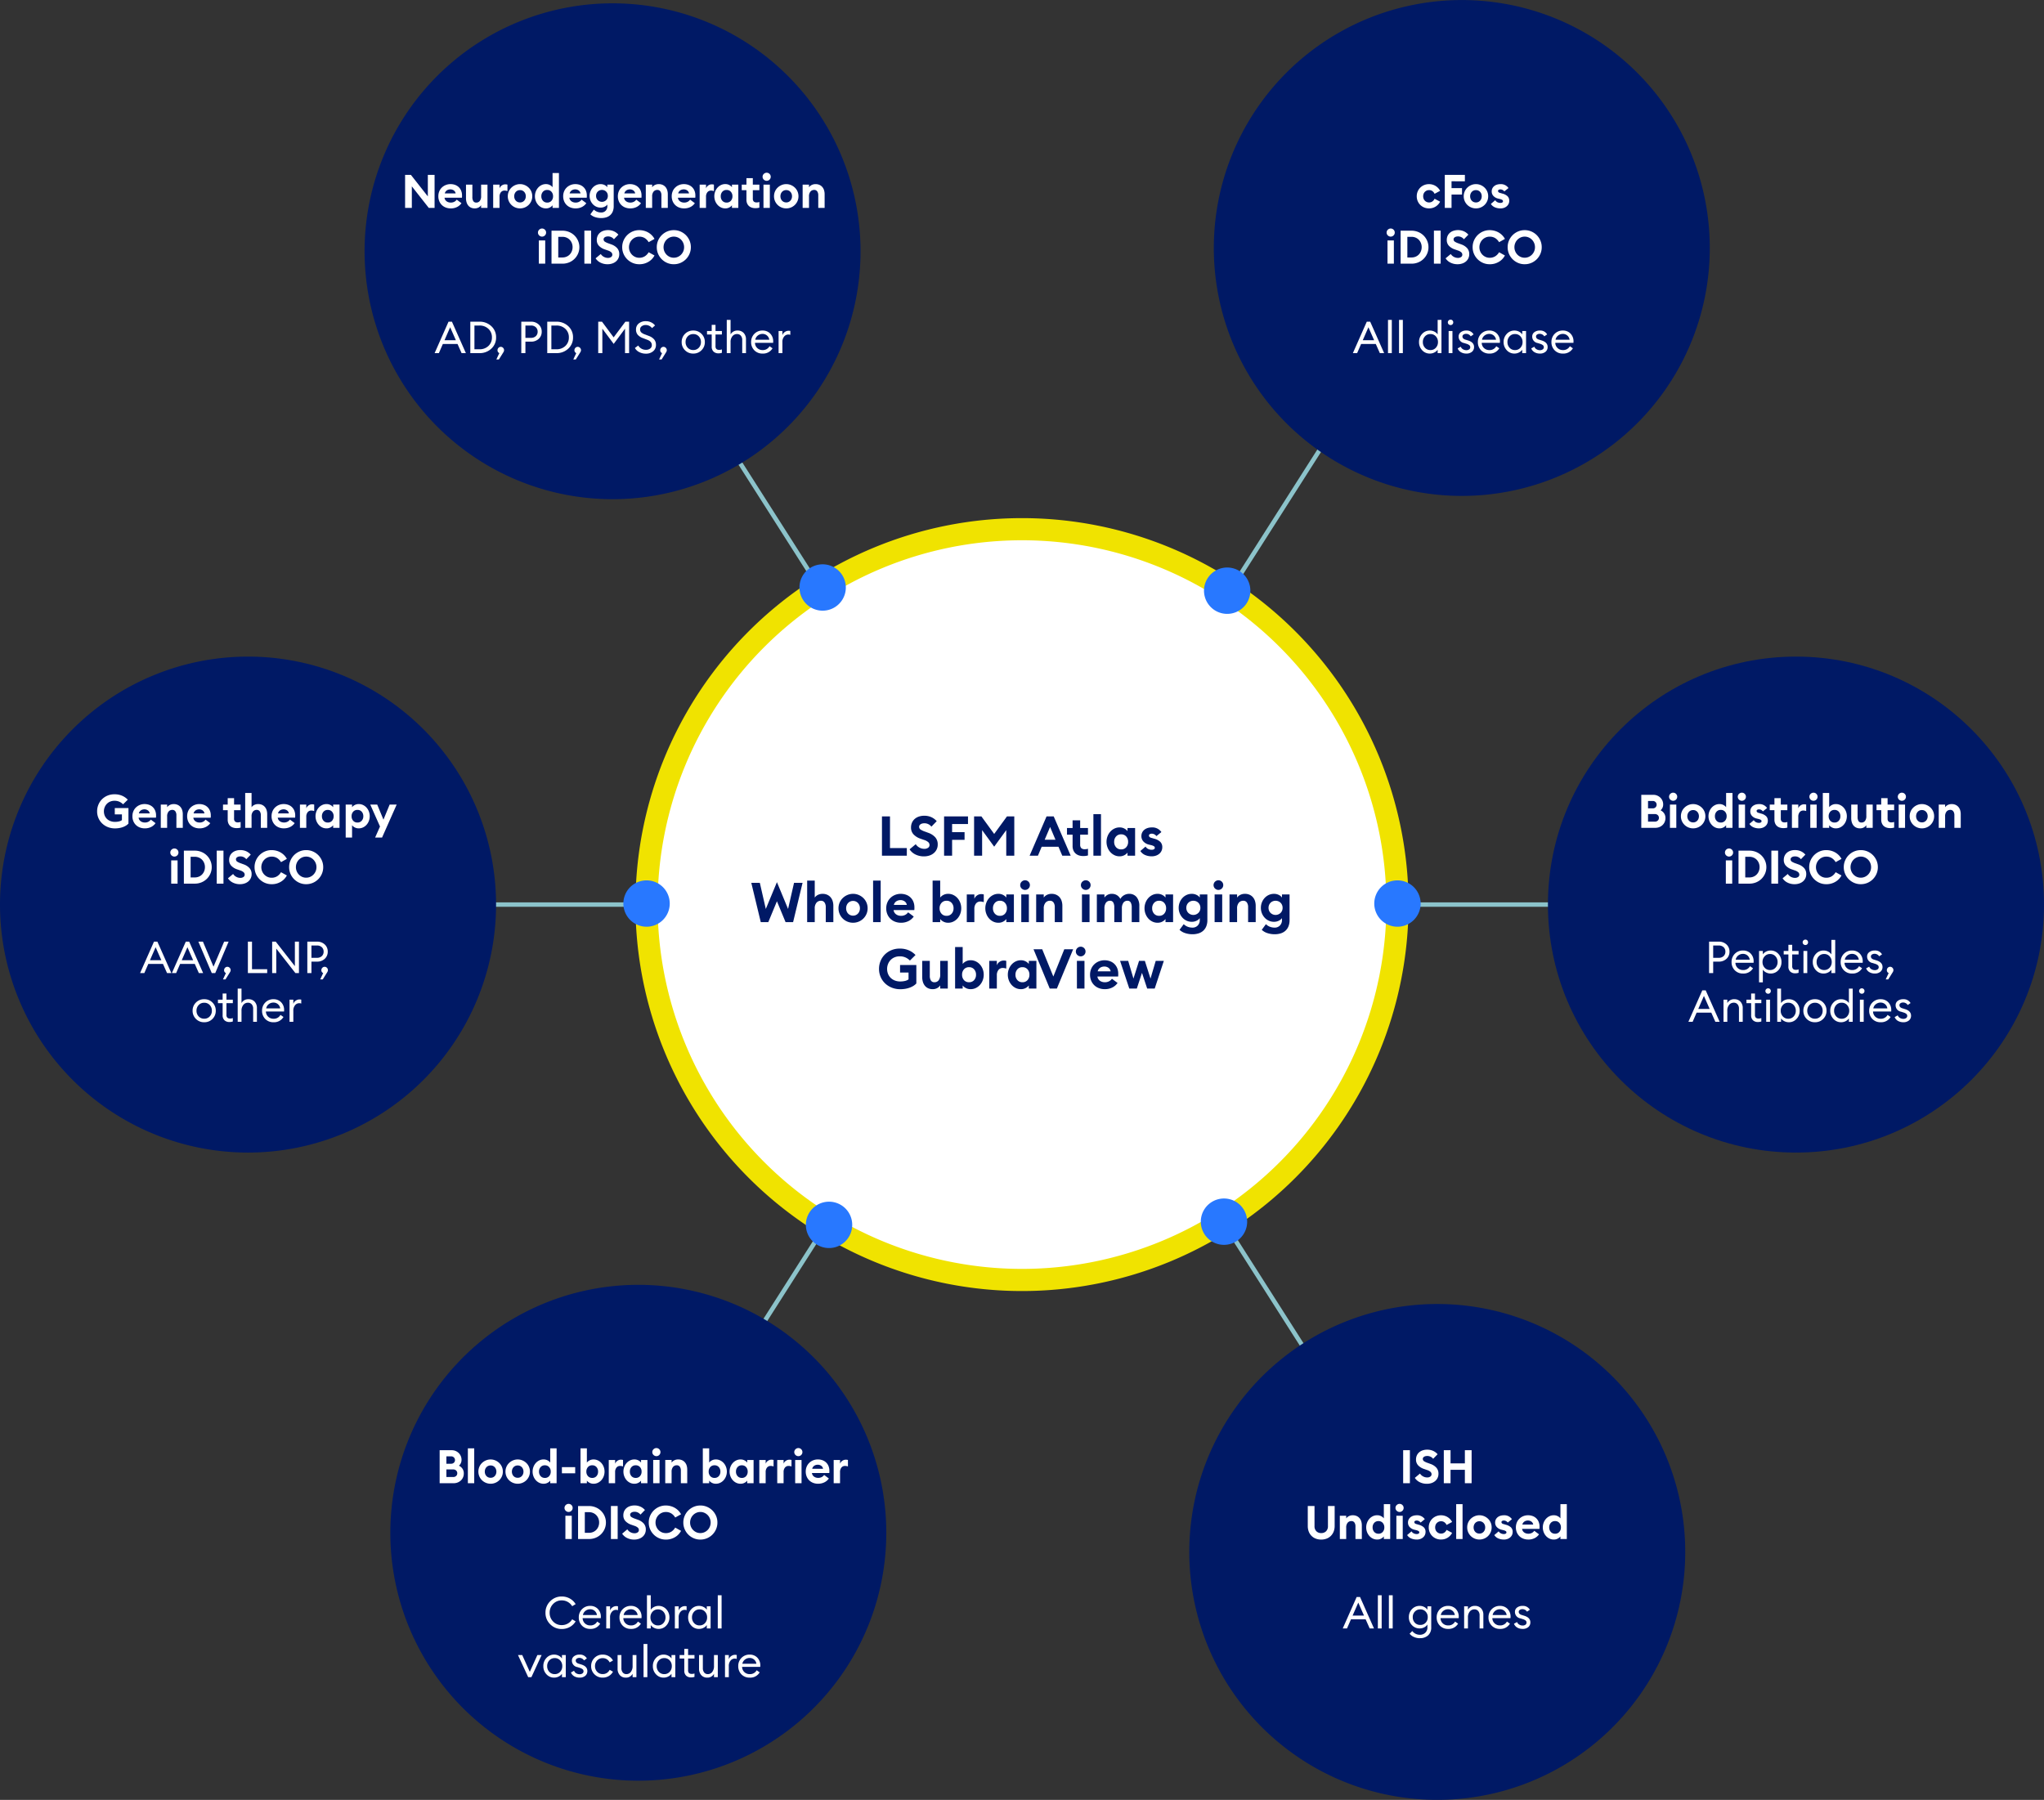
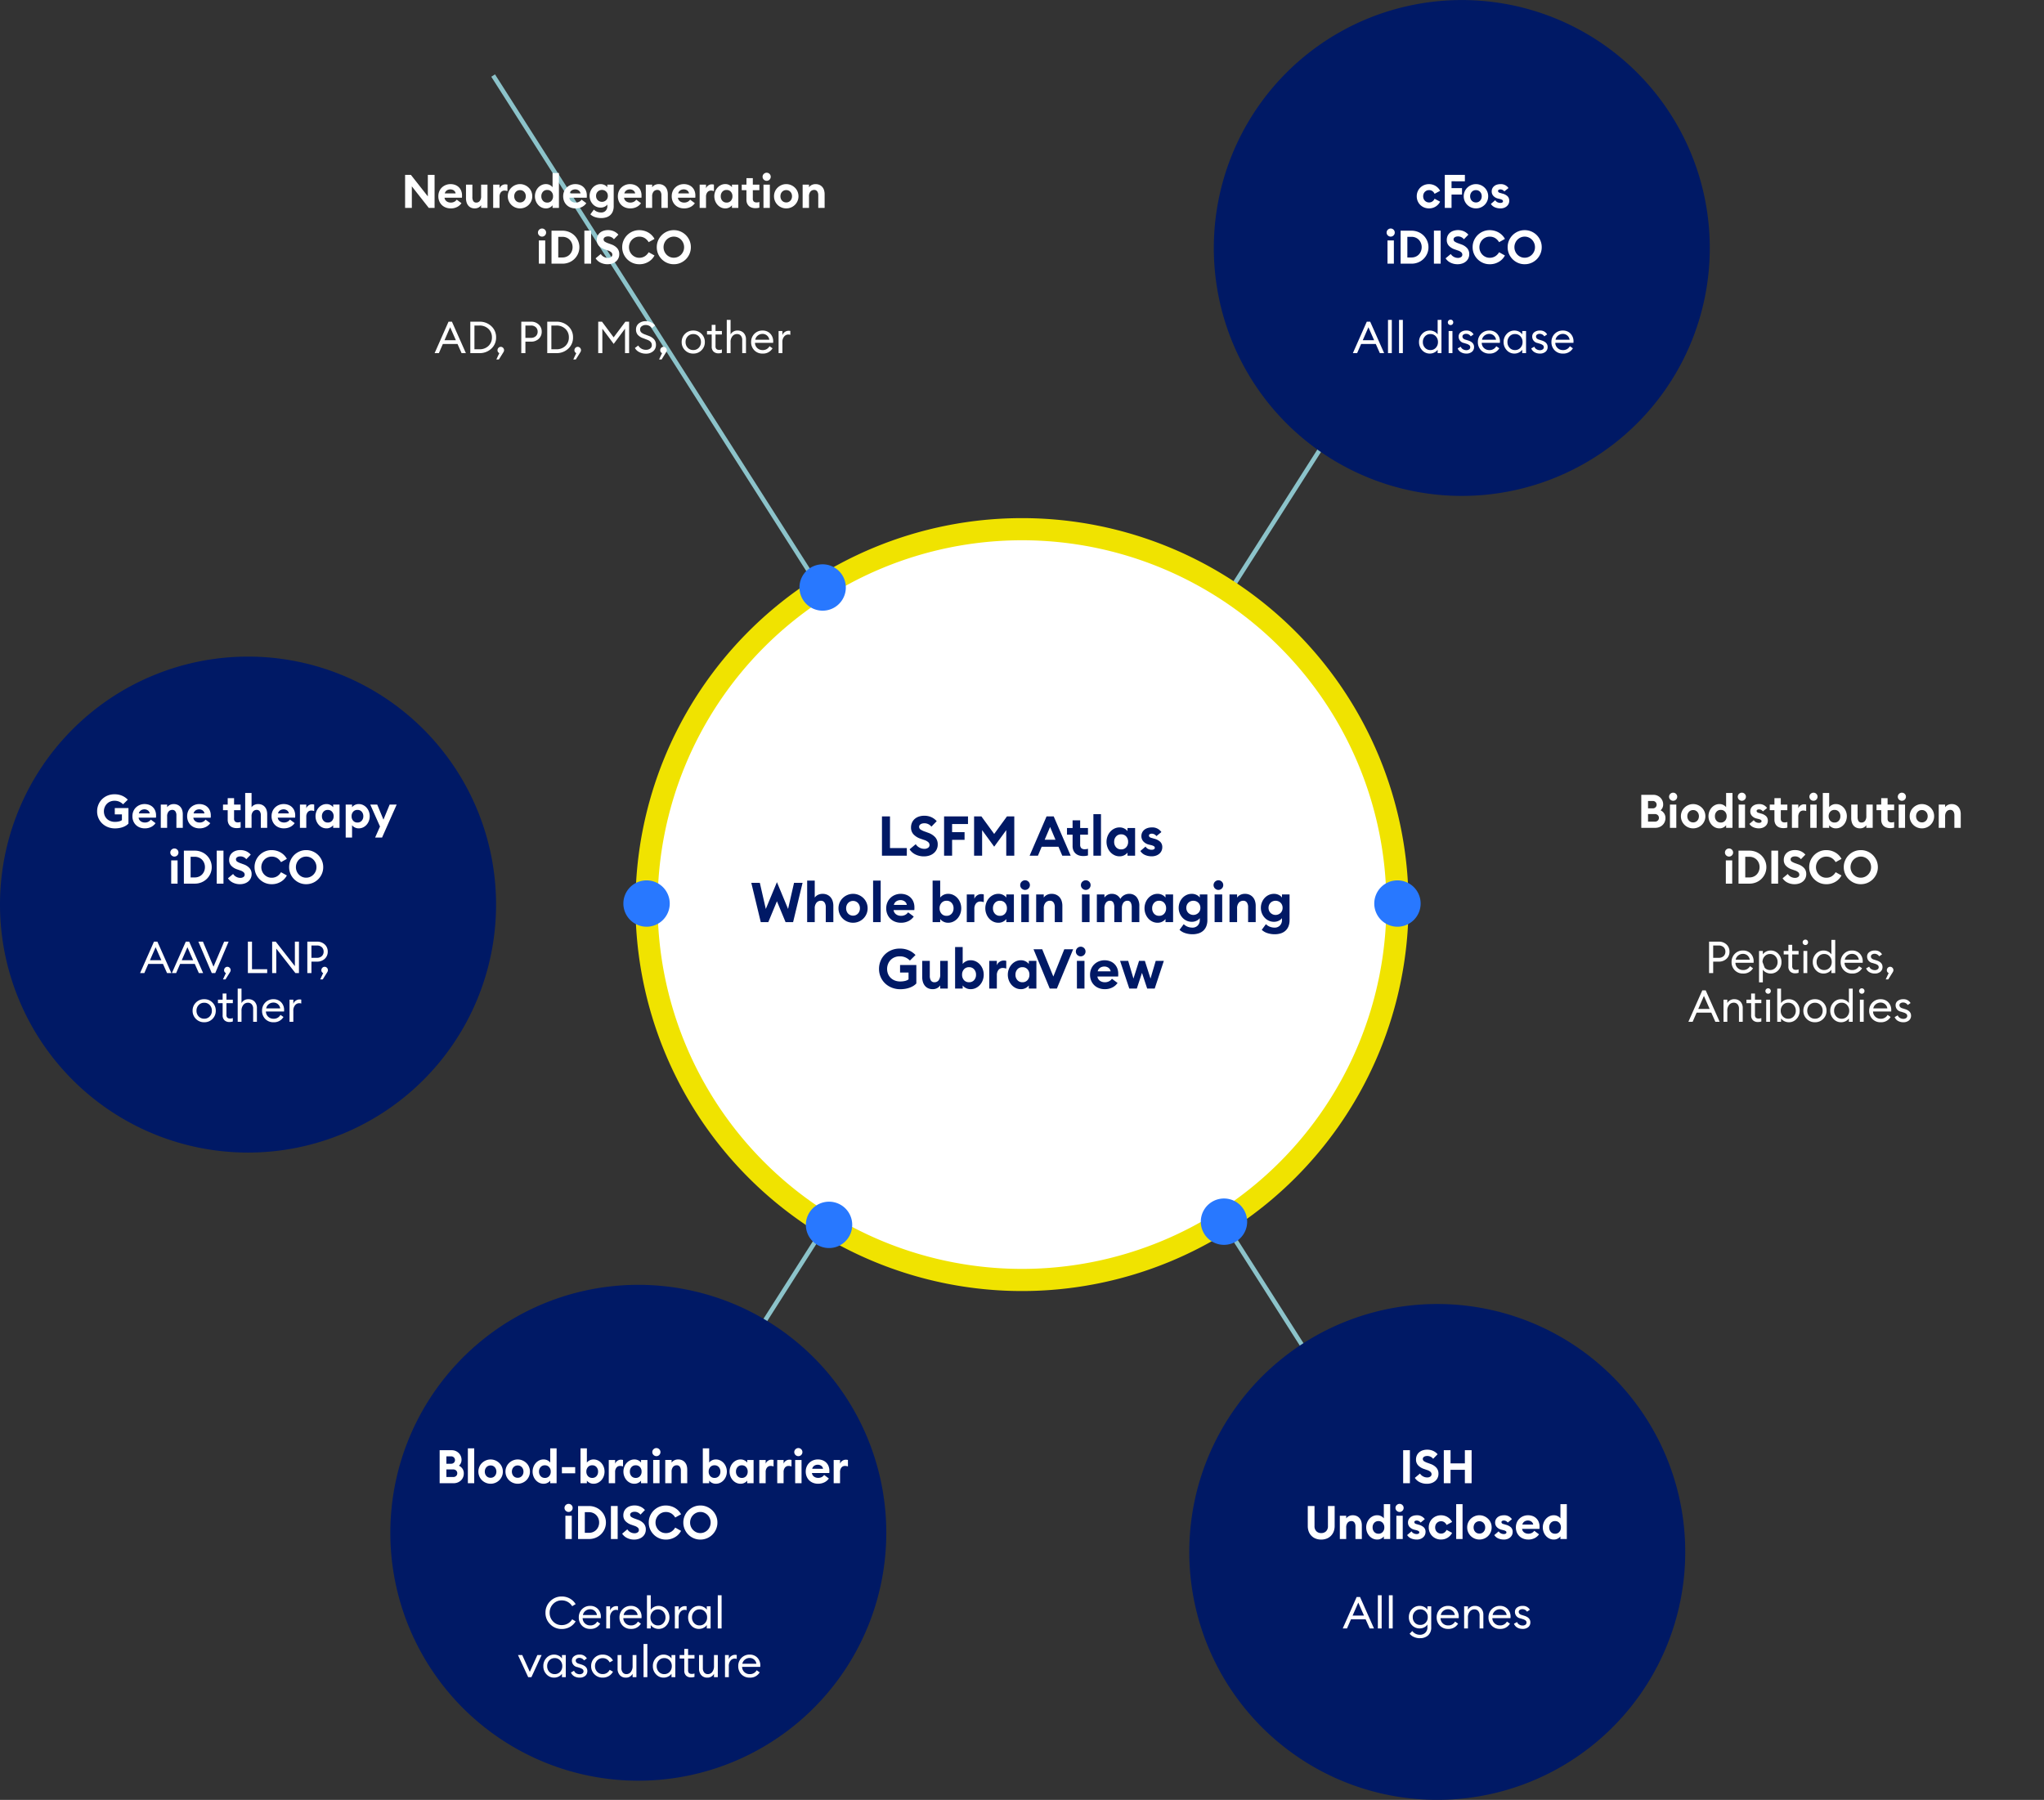
<svg xmlns="http://www.w3.org/2000/svg" width="461.486" height="406.458" viewBox="0 0 461.486 406.458">
  <rect x="0" y="0" width="461.486" height="406.458" fill="#333333" stroke="none" />
  <defs>
    <clipPath id="clip-path">
      <rect id="Rectangle_469" data-name="Rectangle 469" width="461.486" height="406.458" fill="none" />
    </clipPath>
  </defs>
  <g id="Group_44" data-name="Group 44" transform="translate(-1418 -44)">
    <g id="Group_1445" data-name="Group 1445" transform="translate(1418 44)">
      <g id="Group_1444" data-name="Group 1444" clip-path="url(#clip-path)">
-         <path id="Line_152" data-name="Line 152" d="M457.686.5H0v-1H457.686Z" transform="translate(1.9 204.273)" fill="#8cc3ca" />
-       </g>
+         </g>
    </g>
    <path id="Line_153" data-name="Line 153" d="M.422,371.271l-.843-.537,236.355-371,.843.537Z" transform="translate(1536.017 57.05)" fill="#8cc3ca" />
    <path id="Line_154" data-name="Line 154" d="M237.046,373.017-.422.269.422-.269,237.89,372.479Z" transform="translate(1529.34 61.061)" fill="#8cc3ca" />
    <path id="Path_20285" data-name="Path 20285" d="M230.743,289.042a84.769,84.769,0,1,0-84.769-84.769,84.769,84.769,0,0,0,84.769,84.769" transform="translate(1418 44)" fill="#fff" stroke="#f0e300" stroke-width="5" />
    <path id="Path_20286" data-name="Path 20286" d="M184.6,137.778a5.234,5.234,0,1,0-3.977-6.243,5.234,5.234,0,0,0,3.977,6.243" transform="translate(1418 44)" fill="#2878ff" />
    <path id="Path_20287" data-name="Path 20287" d="M275.213,280.989a5.234,5.234,0,1,0-3.977-6.243,5.234,5.234,0,0,0,3.977,6.243" transform="translate(1418 44)" fill="#2878ff" />
    <path id="Path_20288" data-name="Path 20288" d="M145.974,209.272a5.234,5.234,0,1,0-5.231-5.237h0a5.236,5.236,0,0,0,5.234,5.234" transform="translate(1418 44)" fill="#2878ff" />
    <path id="Path_20289" data-name="Path 20289" d="M315.513,209.272a5.234,5.234,0,1,0-5.235-5.234,5.234,5.234,0,0,0,5.235,5.234" transform="translate(1418 44)" fill="#2878ff" />
    <path id="Path_20290" data-name="Path 20290" d="M184.1,280.833a5.234,5.234,0,1,0-1.156-7.311h0a5.233,5.233,0,0,0,1.157,7.31" transform="translate(1418 44)" fill="#2878ff" />
-     <path id="Path_20291" data-name="Path 20291" d="M273.991,137.624a5.234,5.234,0,1,0-1.156-7.311h0a5.233,5.233,0,0,0,1.157,7.31" transform="translate(1418 44)" fill="#2878ff" />
    <path id="Path_20292" data-name="Path 20292" d="M56,260.273a56,56,0,1,0-56-56,56,56,0,0,0,56,56" transform="translate(1418 44)" fill="#001965" />
-     <circle id="Ellipse_91" data-name="Ellipse 91" cx="56" cy="56" r="56" transform="translate(1767.486 192.273)" fill="#001965" />
    <path id="Path_20293" data-name="Path 20293" d="M156.235,400.791a55.988,55.988,0,1,0-66.779-42.544,55.988,55.988,0,0,0,66.779,42.544h0" transform="translate(1418 44)" fill="#001965" />
    <path id="Path_20294" data-name="Path 20294" d="M342.159,110.661a55.988,55.988,0,1,0-66.78-42.543,55.988,55.988,0,0,0,66.78,42.543h0" transform="translate(1418 44)" fill="#001965" />
    <path id="Path_20295" data-name="Path 20295" d="M312.382,405.119a55.988,55.988,0,1,0-42.543-66.779,55.988,55.988,0,0,0,42.543,66.779" transform="translate(1418 44)" fill="#001965" />
-     <path id="Path_20296" data-name="Path 20296" d="M126.184,111.4A55.988,55.988,0,1,0,83.641,44.619,55.988,55.988,0,0,0,126.184,111.4" transform="translate(1418 44)" fill="#001965" />
    <path id="LSFM_Atlas" data-name="LSFM Atlas" d="M.988-8.875H2.8v7.15H6.6V0H.988ZM10.463.15A4.217,4.217,0,0,1,8.55-.275,3.28,3.28,0,0,1,7.225-1.437L8.613-2.6a2.235,2.235,0,0,0,.85.775,2.291,2.291,0,0,0,1.075.275,1.429,1.429,0,0,0,.863-.238.739.739,0,0,0,.325-.625.87.87,0,0,0-.288-.65,2.607,2.607,0,0,0-.95-.5l-.75-.263a3.816,3.816,0,0,1-1.631-1A2.229,2.229,0,0,1,7.55-6.363a2.669,2.669,0,0,1,.225-1.119A2.4,2.4,0,0,1,8.4-8.319a2.768,2.768,0,0,1,.95-.525,3.814,3.814,0,0,1,1.2-.181,3.9,3.9,0,0,1,1.525.294A3.588,3.588,0,0,1,13.35-7.8l-1.2,1.237a1.988,1.988,0,0,0-1.588-.762,1.985,1.985,0,0,0-.444.05,1.257,1.257,0,0,0-.381.15.869.869,0,0,0-.262.244.587.587,0,0,0-.1.344.73.73,0,0,0,.331.631,4.54,4.54,0,0,0,1.044.481l.713.262a3.825,3.825,0,0,1,1.544.994,2.362,2.362,0,0,1,.569,1.644,2.506,2.506,0,0,1-.231,1.088,2.545,2.545,0,0,1-.644.844,2.926,2.926,0,0,1-.981.55A3.876,3.876,0,0,1,10.463.15Zm4.55-9.025h5.4V-7.15H16.825v1.838h2.813v1.725H16.825V0H15.013Zm8.425,0,2.887,3.963,2.888-3.963h1.65V0H29.05V-5.775L26.325-2.038,23.6-5.775V0H21.788V-8.875Zm14.713,0h1.612L43.6,0H41.7l-.862-2.025H37.05L36.2,0H34.325Zm-.425,5.263h2.438L38.95-6.488ZM46.413.075a3.05,3.05,0,0,1-.931-.138,2.13,2.13,0,0,1-.756-.419,1.969,1.969,0,0,1-.512-.706,2.461,2.461,0,0,1-.187-1V-4.75H42.763v-1.5h1.263V-7.988h1.712V-6.25H47.5v1.5H45.738v2.225a1.113,1.113,0,0,0,.25.819,1.135,1.135,0,0,0,.813.244,1.989,1.989,0,0,0,.7-.112V-.063a3.42,3.42,0,0,1-.469.1,4.355,4.355,0,0,1-.619.038Zm2.313-9.45h1.712V0H48.725Zm5.9,9.513a2.613,2.613,0,0,1-1.162-.263,2.982,2.982,0,0,1-.931-.706,3.317,3.317,0,0,1-.619-1.038,3.515,3.515,0,0,1-.225-1.256,3.515,3.515,0,0,1,.225-1.256,3.317,3.317,0,0,1,.619-1.037,2.982,2.982,0,0,1,.931-.706,2.613,2.613,0,0,1,1.162-.263,2.213,2.213,0,0,1,1.119.269,2.1,2.1,0,0,1,.681.569v-.7h1.713V0H56.425V-.7a2.1,2.1,0,0,1-.681.569,2.213,2.213,0,0,1-1.119.269Zm.362-1.563a1.461,1.461,0,0,0,1.144-.481,1.758,1.758,0,0,0,.431-1.219,1.758,1.758,0,0,0-.431-1.219,1.461,1.461,0,0,0-1.144-.481,1.461,1.461,0,0,0-1.144.481,1.758,1.758,0,0,0-.431,1.219,1.758,1.758,0,0,0,.431,1.219,1.461,1.461,0,0,0,1.144.481ZM61.9.138a3.72,3.72,0,0,1-1.5-.294,2.4,2.4,0,0,1-1.075-.906l1.175-1a1.419,1.419,0,0,0,.581.537,1.78,1.78,0,0,0,.819.188,1.047,1.047,0,0,0,.475-.106.358.358,0,0,0,.212-.344.408.408,0,0,0-.162-.331,2.043,2.043,0,0,0-.675-.269L61.288-2.5a2.467,2.467,0,0,1-1.306-.75,1.774,1.774,0,0,1-.419-1.25,1.776,1.776,0,0,1,.194-.775,1.852,1.852,0,0,1,.494-.6,2.211,2.211,0,0,1,.737-.381,3.121,3.121,0,0,1,.925-.131,2.455,2.455,0,0,1,2.162,1.05l-1.125.912a1.316,1.316,0,0,0-1.062-.55.893.893,0,0,0-.425.106.342.342,0,0,0-.2.319.5.5,0,0,0,.106.287.894.894,0,0,0,.506.25l.587.175a3.107,3.107,0,0,1,1.325.675A1.633,1.633,0,0,1,64.275-1.9a1.871,1.871,0,0,1-.181.825,1.934,1.934,0,0,1-.5.644,2.333,2.333,0,0,1-.756.419,2.871,2.871,0,0,1-.938.15Z" transform="translate(1616.138 237.235)" fill="#001965" />
    <path id="Whole_brain_imaging" data-name="Whole brain imaging" d="M6.013-4.713,4.063,0h-1.7L.225-8.875H2.15l1.35,5.9,2.513-6.05,2.513,6.05,1.35-5.9H11.8L9.663,0h-1.7ZM12.837,0V-9.375H14.55v3.838a1.846,1.846,0,0,1,.712-.612,2.322,2.322,0,0,1,1.075-.238,2.467,2.467,0,0,1,1.013.2,2.175,2.175,0,0,1,.762.556,2.41,2.41,0,0,1,.475.856,3.586,3.586,0,0,1,.163,1.113V0H17.038V-3.375a1.777,1.777,0,0,0-.281-1.062.949.949,0,0,0-.819-.388,1.28,1.28,0,0,0-.994.438A1.95,1.95,0,0,0,14.55-3.05V0ZM23.2.138a3.282,3.282,0,0,1-1.275-.25,3.271,3.271,0,0,1-1.05-.694,3.251,3.251,0,0,1-.706-1.038,3.2,3.2,0,0,1-.256-1.281,3.2,3.2,0,0,1,.256-1.281,3.179,3.179,0,0,1,.706-1.031,3.414,3.414,0,0,1,1.05-.694A3.212,3.212,0,0,1,23.2-6.388a3.212,3.212,0,0,1,1.275.256,3.414,3.414,0,0,1,1.05.694,3.179,3.179,0,0,1,.706,1.031,3.2,3.2,0,0,1,.256,1.281,3.2,3.2,0,0,1-.256,1.281,3.251,3.251,0,0,1-.706,1.038,3.271,3.271,0,0,1-1.05.694A3.282,3.282,0,0,1,23.2.138Zm0-1.6a1.506,1.506,0,0,0,.619-.125,1.5,1.5,0,0,0,.488-.344,1.6,1.6,0,0,0,.325-.525,1.834,1.834,0,0,0,.119-.669,1.834,1.834,0,0,0-.119-.669,1.6,1.6,0,0,0-.325-.525,1.5,1.5,0,0,0-.488-.344,1.506,1.506,0,0,0-.619-.125,1.55,1.55,0,0,0-.625.125,1.482,1.482,0,0,0-.494.344,1.6,1.6,0,0,0-.325.525,1.834,1.834,0,0,0-.119.669,1.834,1.834,0,0,0,.119.669,1.6,1.6,0,0,0,.325.525,1.482,1.482,0,0,0,.494.344,1.55,1.55,0,0,0,.625.124Zm4.525-7.913h1.712V0H27.725ZM34,.138a3.634,3.634,0,0,1-1.306-.231,3.092,3.092,0,0,1-1.05-.656,3.054,3.054,0,0,1-.7-1.031,3.418,3.418,0,0,1-.256-1.344,3.388,3.388,0,0,1,.244-1.288,3.052,3.052,0,0,1,.688-1.037,3.25,3.25,0,0,1,1.044-.687,3.379,3.379,0,0,1,1.313-.25,3.528,3.528,0,0,1,1.169.194,2.813,2.813,0,0,1,.981.581,2.784,2.784,0,0,1,.675.963,3.33,3.33,0,0,1,.25,1.337v.25a2.8,2.8,0,0,1-.025.337H32.35a1.355,1.355,0,0,0,.188.556,1.4,1.4,0,0,0,.375.406,1.741,1.741,0,0,0,.506.25,1.987,1.987,0,0,0,.594.087,1.981,1.981,0,0,0,.994-.231,1.758,1.758,0,0,0,.619-.556l1.275.95A3.147,3.147,0,0,1,35.725-.244,3.707,3.707,0,0,1,34,.138Zm1.337-4.025a1.2,1.2,0,0,0-.525-.825,1.623,1.623,0,0,0-.888-.263,1.932,1.932,0,0,0-.481.063,1.549,1.549,0,0,0-.45.194,1.39,1.39,0,0,0-.362.338,1.243,1.243,0,0,0-.219.494ZM44.688.138a2.248,2.248,0,0,1-1.125-.269A2.082,2.082,0,0,1,42.875-.7V0H41.162V-9.375h1.712V-5.55a2.082,2.082,0,0,1,.688-.569,2.248,2.248,0,0,1,1.125-.269,2.613,2.613,0,0,1,1.162.263,2.982,2.982,0,0,1,.931.706,3.317,3.317,0,0,1,.62,1.038,3.515,3.515,0,0,1,.225,1.256A3.515,3.515,0,0,1,47.4-1.869a3.317,3.317,0,0,1-.619,1.038,2.982,2.982,0,0,1-.931.706,2.613,2.613,0,0,1-1.162.263Zm-.375-1.563a1.461,1.461,0,0,0,1.144-.481,1.758,1.758,0,0,0,.431-1.219,1.758,1.758,0,0,0-.431-1.219,1.461,1.461,0,0,0-1.144-.481,1.461,1.461,0,0,0-1.144.481,1.758,1.758,0,0,0-.431,1.219,1.758,1.758,0,0,0,.431,1.219,1.461,1.461,0,0,0,1.143.481ZM48.875-6.25h1.712v1a1.569,1.569,0,0,1,.594-.769,1.614,1.614,0,0,1,.956-.306q.138,0,.275.013a1.485,1.485,0,0,1,.3.063v1.737q-.2-.062-.381-.1a1.944,1.944,0,0,0-.394-.037,1.212,1.212,0,0,0-.981.444,1.851,1.851,0,0,0-.369,1.219V0H48.875ZM56,.138a2.613,2.613,0,0,1-1.162-.263,2.982,2.982,0,0,1-.931-.706,3.317,3.317,0,0,1-.619-1.038,3.515,3.515,0,0,1-.225-1.256,3.515,3.515,0,0,1,.225-1.256,3.317,3.317,0,0,1,.619-1.037,2.982,2.982,0,0,1,.931-.706A2.613,2.613,0,0,1,56-6.388a2.213,2.213,0,0,1,1.119.269,2.1,2.1,0,0,1,.681.569v-.7h1.712V0H57.805V-.7a2.1,2.1,0,0,1-.681.569A2.213,2.213,0,0,1,56,.138Zm.362-1.563a1.461,1.461,0,0,0,1.144-.481,1.758,1.758,0,0,0,.431-1.219,1.758,1.758,0,0,0-.431-1.219,1.461,1.461,0,0,0-1.144-.481,1.461,1.461,0,0,0-1.144.481,1.758,1.758,0,0,0-.431,1.219,1.758,1.758,0,0,0,.431,1.219,1.461,1.461,0,0,0,1.149.481Zm5.663-5.85a1,1,0,0,1-.419-.088,1.216,1.216,0,0,1-.344-.231,1.057,1.057,0,0,1-.237-.344,1.049,1.049,0,0,1-.087-.425,1.049,1.049,0,0,1,.087-.425,1.057,1.057,0,0,1,.237-.344,1.216,1.216,0,0,1,.344-.231,1,1,0,0,1,.419-.088,1.062,1.062,0,0,1,.781.319,1.048,1.048,0,0,1,.319.769,1.048,1.048,0,0,1-.319.769,1.062,1.062,0,0,1-.776.319ZM61.18-6.25h1.712V0H61.18Zm3.362,0h1.713v.712a1.846,1.846,0,0,1,.713-.612,2.322,2.322,0,0,1,1.075-.238,2.467,2.467,0,0,1,1.013.2,2.175,2.175,0,0,1,.762.556,2.41,2.41,0,0,1,.475.856,3.586,3.586,0,0,1,.163,1.113V0H68.743V-3.375a1.777,1.777,0,0,0-.281-1.062.949.949,0,0,0-.819-.388,1.28,1.28,0,0,0-.994.438,1.95,1.95,0,0,0-.394,1.338V0H64.542ZM75.73-7.275a1,1,0,0,1-.419-.088,1.216,1.216,0,0,1-.344-.231,1.057,1.057,0,0,1-.237-.344,1.049,1.049,0,0,1-.088-.425,1.049,1.049,0,0,1,.088-.425,1.057,1.057,0,0,1,.237-.344,1.216,1.216,0,0,1,.344-.231,1,1,0,0,1,.419-.088,1.062,1.062,0,0,1,.781.319,1.048,1.048,0,0,1,.319.769,1.048,1.048,0,0,1-.319.769A1.062,1.062,0,0,1,75.73-7.275ZM74.88-6.25h1.713V0H74.88ZM86.118-3.338a2.168,2.168,0,0,0-.231-1.094.8.8,0,0,0-.744-.394,1.091,1.091,0,0,0-.887.412,2.093,2.093,0,0,0-.363,1.275V0H82.18V-3.338a2.168,2.168,0,0,0-.231-1.094.8.8,0,0,0-.744-.394,1.1,1.1,0,0,0-.906.438,2.149,2.149,0,0,0-.344,1.338V0H78.243V-6.25h1.713v.712a2.047,2.047,0,0,1,.669-.606,1.941,1.941,0,0,1,.994-.244,2.14,2.14,0,0,1,1.163.306,2.2,2.2,0,0,1,.775.844,1.945,1.945,0,0,1,.369-.5,2.215,2.215,0,0,1,.481-.356,2.435,2.435,0,0,1,.544-.219,2.108,2.108,0,0,1,.544-.075,2.106,2.106,0,0,1,1.731.744,3.1,3.1,0,0,1,.606,2.019V0H86.118ZM91.943.138A2.613,2.613,0,0,1,90.78-.125a2.982,2.982,0,0,1-.931-.706,3.317,3.317,0,0,1-.619-1.038,3.515,3.515,0,0,1-.225-1.256,3.515,3.515,0,0,1,.225-1.256,3.317,3.317,0,0,1,.619-1.037,2.982,2.982,0,0,1,.931-.706,2.613,2.613,0,0,1,1.163-.263,2.213,2.213,0,0,1,1.119.269,2.1,2.1,0,0,1,.681.569v-.7h1.713V0H93.743V-.7a2.1,2.1,0,0,1-.681.569,2.213,2.213,0,0,1-1.119.269Zm.362-1.563a1.461,1.461,0,0,0,1.144-.481,1.758,1.758,0,0,0,.431-1.219,1.758,1.758,0,0,0-.431-1.219,1.461,1.461,0,0,0-1.144-.481,1.461,1.461,0,0,0-1.144.481,1.758,1.758,0,0,0-.431,1.219,1.758,1.758,0,0,0,.431,1.219,1.461,1.461,0,0,0,1.144.481Zm7.725-.2a1.588,1.588,0,0,0,.612-.119,1.647,1.647,0,0,0,.506-.325,1.467,1.467,0,0,0,.344-.5,1.66,1.66,0,0,0,.125-.656,1.66,1.66,0,0,0-.125-.656,1.535,1.535,0,0,0-.344-.506,1.507,1.507,0,0,0-.506-.325,1.666,1.666,0,0,0-.612-.113,1.666,1.666,0,0,0-.613.113,1.507,1.507,0,0,0-.506.325,1.535,1.535,0,0,0-.344.506,1.66,1.66,0,0,0-.125.656,1.66,1.66,0,0,0,.125.656,1.467,1.467,0,0,0,.344.5,1.647,1.647,0,0,0,.506.325,1.588,1.588,0,0,0,.613.119Zm-.2,4.363a5.323,5.323,0,0,1-1.6-.244,3.3,3.3,0,0,1-1.318-.756L97.855.463a2.619,2.619,0,0,0,.919.588,2.948,2.948,0,0,0,1.031.188,1.6,1.6,0,0,0,1.219-.481,1.717,1.717,0,0,0,.456-1.231V-.9a1.915,1.915,0,0,1-.731.588,2.41,2.41,0,0,1-1.081.237,2.752,2.752,0,0,1-1.15-.244,2.9,2.9,0,0,1-.937-.675,3.262,3.262,0,0,1-.631-1,3.238,3.238,0,0,1-.231-1.231,3.285,3.285,0,0,1,.231-1.237,3.243,3.243,0,0,1,.631-1.006,2.9,2.9,0,0,1,.938-.675,2.752,2.752,0,0,1,1.15-.244,2.41,2.41,0,0,1,1.081.238,1.864,1.864,0,0,1,.731.6v-.7h1.713V-.488a3.731,3.731,0,0,1-.256,1.456,2.7,2.7,0,0,1-.706,1,2.858,2.858,0,0,1-1.069.581A4.569,4.569,0,0,1,99.83,2.738Zm5.85-10.013a1,1,0,0,1-.419-.088,1.216,1.216,0,0,1-.344-.231,1.057,1.057,0,0,1-.237-.344,1.049,1.049,0,0,1-.088-.425,1.049,1.049,0,0,1,.088-.425,1.057,1.057,0,0,1,.237-.344,1.216,1.216,0,0,1,.344-.231,1,1,0,0,1,.419-.088,1.062,1.062,0,0,1,.781.319,1.048,1.048,0,0,1,.319.769,1.048,1.048,0,0,1-.319.769,1.062,1.062,0,0,1-.781.319Zm-.85,1.025h1.713V0H104.83Zm3.363,0h1.713v.712a1.846,1.846,0,0,1,.713-.612,2.322,2.322,0,0,1,1.075-.238,2.467,2.467,0,0,1,1.013.2,2.175,2.175,0,0,1,.762.556,2.41,2.41,0,0,1,.475.856,3.586,3.586,0,0,1,.163,1.113V0h-1.713V-3.375a1.777,1.777,0,0,0-.281-1.062.949.949,0,0,0-.819-.388,1.28,1.28,0,0,0-.994.438,1.95,1.95,0,0,0-.394,1.338V0h-1.713Zm10.4,4.625a1.588,1.588,0,0,0,.612-.119,1.647,1.647,0,0,0,.506-.325,1.467,1.467,0,0,0,.344-.5,1.66,1.66,0,0,0,.125-.656,1.66,1.66,0,0,0-.125-.656,1.535,1.535,0,0,0-.344-.506,1.507,1.507,0,0,0-.506-.325,1.666,1.666,0,0,0-.612-.113,1.666,1.666,0,0,0-.613.113,1.507,1.507,0,0,0-.506.325,1.535,1.535,0,0,0-.344.506,1.66,1.66,0,0,0-.125.656,1.66,1.66,0,0,0,.125.656,1.467,1.467,0,0,0,.344.5,1.647,1.647,0,0,0,.506.325,1.588,1.588,0,0,0,.613.119Zm-.2,4.363a5.323,5.323,0,0,1-1.6-.244,3.3,3.3,0,0,1-1.318-.756l.938-1.275a2.619,2.619,0,0,0,.919.588,2.948,2.948,0,0,0,1.031.188,1.6,1.6,0,0,0,1.219-.481,1.717,1.717,0,0,0,.456-1.231V-.9a1.915,1.915,0,0,1-.731.588,2.41,2.41,0,0,1-1.081.237,2.752,2.752,0,0,1-1.15-.244,2.9,2.9,0,0,1-.937-.675,3.262,3.262,0,0,1-.631-1,3.238,3.238,0,0,1-.231-1.231,3.285,3.285,0,0,1,.231-1.237,3.243,3.243,0,0,1,.631-1.006,2.9,2.9,0,0,1,.938-.675,2.752,2.752,0,0,1,1.15-.244,2.41,2.41,0,0,1,1.081.238,1.864,1.864,0,0,1,.731.6v-.7h1.713V-.488A3.731,3.731,0,0,1,121.5.969a2.7,2.7,0,0,1-.706,1,2.858,2.858,0,0,1-1.069.581,4.569,4.569,0,0,1-1.332.188Z" transform="translate(1587.4 252.235)" fill="#001965" />
    <path id="GubraView" d="M5.287.15A5.152,5.152,0,0,1,3.369-.2a4.651,4.651,0,0,1-1.525-.969A4.448,4.448,0,0,1,.838-2.625,4.513,4.513,0,0,1,.475-4.437,4.661,4.661,0,0,1,.819-6.225a4.4,4.4,0,0,1,.963-1.456,4.592,4.592,0,0,1,1.475-.981,4.777,4.777,0,0,1,1.881-.363,5.083,5.083,0,0,1,2.05.387A4.607,4.607,0,0,1,8.713-7.575L7.45-6.325a3.317,3.317,0,0,0-.962-.681,3.108,3.108,0,0,0-1.35-.269,2.921,2.921,0,0,0-1.163.225,2.667,2.667,0,0,0-.894.612,2.8,2.8,0,0,0-.575.906A2.933,2.933,0,0,0,2.3-4.437a3,3,0,0,0,.206,1.119,2.589,2.589,0,0,0,.594.9,2.786,2.786,0,0,0,.938.6A3.324,3.324,0,0,0,5.275-1.6a4.687,4.687,0,0,0,1.044-.113,2.084,2.084,0,0,0,.819-.362V-3.612H5.225v-1.7H8.9V-1.15a3.18,3.18,0,0,1-.706.569,4.665,4.665,0,0,1-.875.406,5.7,5.7,0,0,1-.987.244A6.735,6.735,0,0,1,5.287.15ZM12.575.138a2.381,2.381,0,0,1-1-.2,2.05,2.05,0,0,1-.738-.562,2.5,2.5,0,0,1-.456-.869,3.827,3.827,0,0,1-.156-1.131V-6.25h1.712v3.337a2.028,2.028,0,0,0,.25,1.1A.894.894,0,0,0,13-1.425a1.15,1.15,0,0,0,.931-.431A2.089,2.089,0,0,0,14.288-3.2V-6.25H16V0H14.288V-.713a1.905,1.905,0,0,1-.681.613,2.107,2.107,0,0,1-1.032.238Zm8.6,0A2.248,2.248,0,0,1,20.05-.131,2.082,2.082,0,0,1,19.363-.7V0H17.65V-9.375h1.712V-5.55a2.082,2.082,0,0,1,.688-.569,2.248,2.248,0,0,1,1.125-.269,2.613,2.613,0,0,1,1.163.263,2.982,2.982,0,0,1,.931.706,3.317,3.317,0,0,1,.619,1.037,3.515,3.515,0,0,1,.225,1.256,3.515,3.515,0,0,1-.225,1.256,3.317,3.317,0,0,1-.619,1.038,2.982,2.982,0,0,1-.931.706,2.613,2.613,0,0,1-1.163.264ZM20.8-1.425a1.461,1.461,0,0,0,1.144-.481,1.758,1.758,0,0,0,.431-1.219,1.758,1.758,0,0,0-.431-1.219A1.461,1.461,0,0,0,20.8-4.825a1.461,1.461,0,0,0-1.144.481,1.758,1.758,0,0,0-.431,1.219,1.758,1.758,0,0,0,.431,1.219,1.461,1.461,0,0,0,1.144.481ZM25.363-6.25h1.712v1a1.569,1.569,0,0,1,.594-.769,1.614,1.614,0,0,1,.956-.306q.138,0,.275.013a1.485,1.485,0,0,1,.3.063v1.737q-.2-.062-.381-.1a1.944,1.944,0,0,0-.394-.037,1.212,1.212,0,0,0-.981.444,1.851,1.851,0,0,0-.369,1.219V0H25.363ZM32.493.138A2.613,2.613,0,0,1,31.33-.125a2.982,2.982,0,0,1-.93-.706,3.317,3.317,0,0,1-.619-1.038,3.515,3.515,0,0,1-.225-1.256,3.515,3.515,0,0,1,.225-1.256A3.317,3.317,0,0,1,30.4-5.419a2.982,2.982,0,0,1,.931-.706,2.613,2.613,0,0,1,1.162-.263,2.213,2.213,0,0,1,1.119.269,2.1,2.1,0,0,1,.681.569v-.7h1.712V0H34.293V-.7a2.1,2.1,0,0,1-.681.569,2.213,2.213,0,0,1-1.119.269Zm.362-1.563A1.461,1.461,0,0,0,34-1.906a1.758,1.758,0,0,0,.431-1.219A1.758,1.758,0,0,0,34-4.344a1.461,1.461,0,0,0-1.144-.481,1.461,1.461,0,0,0-1.144.481,1.758,1.758,0,0,0-.431,1.219,1.758,1.758,0,0,0,.431,1.219,1.461,1.461,0,0,0,1.143.481Zm2.5-7.45h1.963L39.83-2.713l2.475-6.162h2L40.63,0H39.018ZM46-7.275a1,1,0,0,1-.419-.088,1.216,1.216,0,0,1-.344-.231,1.057,1.057,0,0,1-.237-.344,1.049,1.049,0,0,1-.087-.425,1.049,1.049,0,0,1,.087-.425,1.057,1.057,0,0,1,.237-.344,1.216,1.216,0,0,1,.344-.231A1,1,0,0,1,46-9.451a1.062,1.062,0,0,1,.781.319,1.048,1.048,0,0,1,.319.769,1.048,1.048,0,0,1-.319.769,1.062,1.062,0,0,1-.781.319Zm-.85,1.025h1.712V0H45.155ZM51.43.138a3.634,3.634,0,0,1-1.306-.231,3.092,3.092,0,0,1-1.05-.656,3.054,3.054,0,0,1-.7-1.031,3.418,3.418,0,0,1-.256-1.344,3.388,3.388,0,0,1,.244-1.288,3.052,3.052,0,0,1,.688-1.037,3.25,3.25,0,0,1,1.044-.687,3.379,3.379,0,0,1,1.313-.25,3.527,3.527,0,0,1,1.169.194,2.813,2.813,0,0,1,.981.581,2.784,2.784,0,0,1,.675.963,3.33,3.33,0,0,1,.25,1.337v.25a2.8,2.8,0,0,1-.025.337H49.78a1.355,1.355,0,0,0,.188.556,1.4,1.4,0,0,0,.375.406,1.741,1.741,0,0,0,.506.25,1.987,1.987,0,0,0,.594.087,1.981,1.981,0,0,0,.994-.231,1.758,1.758,0,0,0,.619-.556l1.275.95A3.147,3.147,0,0,1,53.155-.244,3.707,3.707,0,0,1,51.43.138Zm1.338-4.025a1.2,1.2,0,0,0-.525-.825,1.623,1.623,0,0,0-.888-.263,1.932,1.932,0,0,0-.481.063,1.549,1.549,0,0,0-.45.194,1.39,1.39,0,0,0-.362.338,1.243,1.243,0,0,0-.219.494Zm7.075.338L58.68,0h-1.7L54.9-6.25H56.73l1.188,4,1.263-4h1.313l1.275,4,1.175-4H64.78L62.718,0h-1.7Z" transform="translate(1615.988 267.235)" fill="#001965" />
    <path id="cFos" d="M3.14.116a2.874,2.874,0,0,1-1.092-.2,2.72,2.72,0,0,1-.882-.572,2.67,2.67,0,0,1-.593-.866,2.74,2.74,0,0,1-.215-1.1,2.74,2.74,0,0,1,.215-1.1,2.67,2.67,0,0,1,.593-.866,2.72,2.72,0,0,1,.882-.572,2.874,2.874,0,0,1,1.092-.2,2.8,2.8,0,0,1,.787.11,2.791,2.791,0,0,1,.7.31,2.8,2.8,0,0,1,.577.478,2.64,2.64,0,0,1,.425.614L4.38-3.176a1.444,1.444,0,0,0-.478-.6,1.247,1.247,0,0,0-.761-.236,1.3,1.3,0,0,0-.525.1,1.366,1.366,0,0,0-.425.289,1.258,1.258,0,0,0-.284.441,1.541,1.541,0,0,0-.1.562,1.541,1.541,0,0,0,.1.562,1.258,1.258,0,0,0,.284.441,1.366,1.366,0,0,0,.425.289,1.3,1.3,0,0,0,.525.1A1.247,1.247,0,0,0,3.9-1.465a1.444,1.444,0,0,0,.478-.6l1.25.665A2.64,2.64,0,0,1,5.2-.782,2.8,2.8,0,0,1,4.625-.3a2.791,2.791,0,0,1-.7.31A2.8,2.8,0,0,1,3.14.116ZM6.688-7.455h4.536v1.449H8.211v1.544h2.363v1.449H8.211V0H6.688ZM13.723.116a2.757,2.757,0,0,1-1.071-.21,2.748,2.748,0,0,1-.882-.583,2.731,2.731,0,0,1-.593-.872,2.687,2.687,0,0,1-.215-1.076A2.687,2.687,0,0,1,11.177-3.7a2.67,2.67,0,0,1,.593-.866,2.868,2.868,0,0,1,.882-.583,2.7,2.7,0,0,1,1.071-.215,2.7,2.7,0,0,1,1.071.215,2.868,2.868,0,0,1,.882.583,2.67,2.67,0,0,1,.593.866,2.687,2.687,0,0,1,.215,1.076,2.687,2.687,0,0,1-.215,1.076,2.731,2.731,0,0,1-.593.872,2.748,2.748,0,0,1-.882.583,2.757,2.757,0,0,1-1.071.209Zm0-1.344a1.265,1.265,0,0,0,.52-.1,1.26,1.26,0,0,0,.41-.289,1.341,1.341,0,0,0,.273-.441,1.541,1.541,0,0,0,.1-.562,1.541,1.541,0,0,0-.1-.562,1.341,1.341,0,0,0-.273-.441,1.26,1.26,0,0,0-.41-.289,1.265,1.265,0,0,0-.52-.1,1.3,1.3,0,0,0-.525.1,1.245,1.245,0,0,0-.415.289,1.341,1.341,0,0,0-.273.441,1.541,1.541,0,0,0-.1.562,1.541,1.541,0,0,0,.1.562,1.341,1.341,0,0,0,.273.441,1.245,1.245,0,0,0,.415.289,1.3,1.3,0,0,0,.525.1ZM19.247.116a3.125,3.125,0,0,1-1.26-.247,2.017,2.017,0,0,1-.9-.761l.987-.84a1.192,1.192,0,0,0,.488.451,1.5,1.5,0,0,0,.688.158.88.88,0,0,0,.4-.089.3.3,0,0,0,.178-.289.343.343,0,0,0-.136-.278,1.716,1.716,0,0,0-.567-.226L18.732-2.1a2.073,2.073,0,0,1-1.1-.63,1.49,1.49,0,0,1-.352-1.05,1.492,1.492,0,0,1,.163-.651,1.555,1.555,0,0,1,.415-.5,1.857,1.857,0,0,1,.619-.32,2.622,2.622,0,0,1,.777-.11,2.062,2.062,0,0,1,1.816.882l-.945.766a1.1,1.1,0,0,0-.892-.462.75.75,0,0,0-.357.089.287.287,0,0,0-.168.268.421.421,0,0,0,.089.242.751.751,0,0,0,.425.21l.493.147a2.61,2.61,0,0,1,1.113.567,1.371,1.371,0,0,1,.41,1.061,1.571,1.571,0,0,1-.152.693,1.624,1.624,0,0,1-.42.541A1.96,1.96,0,0,1,20.031,0a2.412,2.412,0,0,1-.784.121Z" transform="translate(1737.512 90.943)" fill="#fff" />
    <path id="iDISCO" d="M1.407-6.111a.845.845,0,0,1-.352-.074,1.021,1.021,0,0,1-.289-.194.888.888,0,0,1-.2-.289.881.881,0,0,1-.074-.357.881.881,0,0,1,.074-.357.888.888,0,0,1,.2-.289,1.021,1.021,0,0,1,.289-.194.845.845,0,0,1,.352-.074.892.892,0,0,1,.656.268.88.88,0,0,1,.268.646.88.88,0,0,1-.268.646A.892.892,0,0,1,1.407-6.111ZM.693-5.25H2.132V0H.693Zm2.961-2.2H6.111a3.915,3.915,0,0,1,1.5.289,3.76,3.76,0,0,1,1.218.793,3.751,3.751,0,0,1,.814,1.187,3.594,3.594,0,0,1,.3,1.46,3.594,3.594,0,0,1-.3,1.46,3.751,3.751,0,0,1-.814,1.187,3.76,3.76,0,0,1-1.218.793A3.915,3.915,0,0,1,6.111,0H3.654ZM6.111-1.4a2.345,2.345,0,0,0,.94-.184,2.176,2.176,0,0,0,.724-.5,2.277,2.277,0,0,0,.467-.74,2.449,2.449,0,0,0,.168-.908,2.449,2.449,0,0,0-.168-.908,2.277,2.277,0,0,0-.467-.74,2.176,2.176,0,0,0-.724-.5,2.345,2.345,0,0,0-.94-.184H5.176V-1.4Zm5.061-6.059h1.523V0H11.172ZM16.527.126A3.543,3.543,0,0,1,14.92-.231a2.756,2.756,0,0,1-1.113-.976l1.166-.977a1.878,1.878,0,0,0,.714.651,1.925,1.925,0,0,0,.9.231,1.2,1.2,0,0,0,.725-.2.62.62,0,0,0,.273-.525.731.731,0,0,0-.242-.546,2.19,2.19,0,0,0-.8-.42l-.63-.22a3.206,3.206,0,0,1-1.37-.84,1.873,1.873,0,0,1-.467-1.292,2.242,2.242,0,0,1,.189-.94,2.019,2.019,0,0,1,.525-.7,2.325,2.325,0,0,1,.8-.441,3.2,3.2,0,0,1,1.01-.155,3.277,3.277,0,0,1,1.281.247,3.014,3.014,0,0,1,1.071.782L17.944-5.513a1.67,1.67,0,0,0-1.333-.641,1.668,1.668,0,0,0-.373.042,1.056,1.056,0,0,0-.32.126.73.73,0,0,0-.22.2.493.493,0,0,0-.084.289.613.613,0,0,0,.278.53,3.814,3.814,0,0,0,.877.4l.6.22a3.213,3.213,0,0,1,1.3.835,1.984,1.984,0,0,1,.478,1.381,2.1,2.1,0,0,1-.194.914,2.138,2.138,0,0,1-.541.709,2.458,2.458,0,0,1-.824.462,3.256,3.256,0,0,1-1.061.172Zm7.235,0a3.739,3.739,0,0,1-1.5-.3A3.9,3.9,0,0,1,21.037-1a3.9,3.9,0,0,1-.824-1.223,3.739,3.739,0,0,1-.3-1.5,3.739,3.739,0,0,1,.3-1.5,3.9,3.9,0,0,1,.824-1.223A3.9,3.9,0,0,1,22.26-7.27a3.739,3.739,0,0,1,1.5-.3,4.112,4.112,0,0,1,1.087.142,3.94,3.94,0,0,1,.966.4,3.771,3.771,0,0,1,.8.625,3.6,3.6,0,0,1,.593.814l-1.323.735a2.618,2.618,0,0,0-.866-.913A2.294,2.294,0,0,0,23.762-6.1a2.2,2.2,0,0,0-.913.189,2.361,2.361,0,0,0-.735.514,2.38,2.38,0,0,0-.493.761,2.4,2.4,0,0,0-.179.919,2.388,2.388,0,0,0,.179.924,2.4,2.4,0,0,0,.493.756,2.361,2.361,0,0,0,.735.515,2.2,2.2,0,0,0,.913.189,2.294,2.294,0,0,0,1.255-.336,2.618,2.618,0,0,0,.866-.914l1.323.735a3.708,3.708,0,0,1-.593.819,3.558,3.558,0,0,1-.8.625,4.068,4.068,0,0,1-.966.4,4.112,4.112,0,0,1-1.085.133Zm7.906-1.47a2.211,2.211,0,0,0,.908-.189,2.344,2.344,0,0,0,.74-.515A2.4,2.4,0,0,0,33.81-2.8a2.388,2.388,0,0,0,.179-.924,2.4,2.4,0,0,0-.179-.919,2.38,2.38,0,0,0-.493-.761,2.344,2.344,0,0,0-.74-.514,2.211,2.211,0,0,0-.908-.189,2.2,2.2,0,0,0-.913.189,2.361,2.361,0,0,0-.735.514,2.38,2.38,0,0,0-.493.761,2.4,2.4,0,0,0-.179.919,2.388,2.388,0,0,0,.179.924,2.4,2.4,0,0,0,.493.756,2.361,2.361,0,0,0,.735.515,2.2,2.2,0,0,0,.912.185Zm0,1.47a3.739,3.739,0,0,1-1.5-.3A3.9,3.9,0,0,1,28.943-1a3.9,3.9,0,0,1-.824-1.223,3.739,3.739,0,0,1-.3-1.5,3.739,3.739,0,0,1,.3-1.5,3.9,3.9,0,0,1,.824-1.223,3.9,3.9,0,0,1,1.223-.824,3.739,3.739,0,0,1,1.5-.3,3.739,3.739,0,0,1,1.5.3,3.9,3.9,0,0,1,1.223.824,3.9,3.9,0,0,1,.824,1.223,3.739,3.739,0,0,1,.3,1.5,3.739,3.739,0,0,1-.3,1.5A3.9,3.9,0,0,1,34.393-1a3.9,3.9,0,0,1-1.223.824,3.739,3.739,0,0,1-1.5.3Z" transform="translate(1730.571 103.543)" fill="#fff" />
    <path id="All_disease" data-name="All disease" d="M.06,0,3.2-7.1h.77L7.12,0H6.15L5.23-2.07H1.92L1.02,0ZM3.57-5.84,2.29-2.91H4.86ZM7.99,0V-7.5h.86V0Zm2.49,0V-7.5h.86V0Zm6.96.1a2.285,2.285,0,0,1-1.745-.76,2.608,2.608,0,0,1-.7-1.84,2.608,2.608,0,0,1,.7-1.84A2.285,2.285,0,0,1,17.44-5.1a2.2,2.2,0,0,1,1.025.245,1.95,1.95,0,0,1,.735.625V-7.5h.86V0H19.2V-.77a1.95,1.95,0,0,1-.735.625A2.2,2.2,0,0,1,17.44.1Zm.13-.79a1.588,1.588,0,0,0,1.22-.52,1.83,1.83,0,0,0,.48-1.29,1.83,1.83,0,0,0-.48-1.29,1.588,1.588,0,0,0-1.22-.52,1.6,1.6,0,0,0-1.23.52,1.83,1.83,0,0,0-.48,1.29,1.83,1.83,0,0,0,.48,1.29,1.6,1.6,0,0,0,1.23.52Zm4.98-5.825a.574.574,0,0,1-.43.175.607.607,0,0,1-.44-.175.582.582,0,0,1-.18-.435.587.587,0,0,1,.18-.43.6.6,0,0,1,.44-.18.566.566,0,0,1,.43.18.6.6,0,0,1,.17.43.6.6,0,0,1-.17.435ZM21.68,0V-5h.86V0Zm4,.1a2.41,2.41,0,0,1-1.21-.3,1.691,1.691,0,0,1-.75-.865l.7-.39a1.126,1.126,0,0,0,.49.58,1.487,1.487,0,0,0,.78.21,1.033,1.033,0,0,0,.62-.18.572.572,0,0,0,.25-.49.587.587,0,0,0-.2-.45,1.827,1.827,0,0,0-.675-.33l-.5-.16a1.466,1.466,0,0,1-1.25-1.46,1.187,1.187,0,0,1,.5-1A1.97,1.97,0,0,1,25.66-5.1a1.767,1.767,0,0,1,1.65.87l-.64.44a1.236,1.236,0,0,0-1.04-.57,1.022,1.022,0,0,0-.585.165.5.5,0,0,0-.245.435.619.619,0,0,0,.155.425,1.2,1.2,0,0,0,.555.3l.55.17q1.36.42,1.36,1.47a1.349,1.349,0,0,1-.485,1.1A1.908,1.908,0,0,1,25.68.1Zm5.19,0A2.493,2.493,0,0,1,29-.64a2.56,2.56,0,0,1-.72-1.86,2.545,2.545,0,0,1,.73-1.855A2.5,2.5,0,0,1,30.88-5.1a2.32,2.32,0,0,1,1.695.675A2.459,2.459,0,0,1,33.26-2.59q0,.15-.01.26h-4.1a1.632,1.632,0,0,0,.5,1.17,1.689,1.689,0,0,0,1.225.47,1.687,1.687,0,0,0,1.56-.87l.68.47A2.455,2.455,0,0,1,30.87.1ZM29.21-3.03h3.17a1.524,1.524,0,0,0-.525-.955,1.518,1.518,0,0,0-1-.355,1.693,1.693,0,0,0-1.055.355,1.538,1.538,0,0,0-.585.955ZM36.54.1A2.285,2.285,0,0,1,34.8-.66,2.608,2.608,0,0,1,34.09-2.5,2.608,2.608,0,0,1,34.8-4.34,2.285,2.285,0,0,1,36.54-5.1a2.2,2.2,0,0,1,1.025.245,1.95,1.95,0,0,1,.735.625V-5h.86V0H38.3V-.77a1.95,1.95,0,0,1-.735.625A2.2,2.2,0,0,1,36.54.1Zm.13-.79a1.588,1.588,0,0,0,1.22-.52,1.83,1.83,0,0,0,.48-1.29,1.83,1.83,0,0,0-.48-1.29,1.588,1.588,0,0,0-1.22-.52,1.6,1.6,0,0,0-1.23.52,1.83,1.83,0,0,0-.48,1.29,1.83,1.83,0,0,0,.48,1.29,1.6,1.6,0,0,0,1.23.52ZM42.29.1a2.41,2.41,0,0,1-1.21-.3,1.691,1.691,0,0,1-.75-.865l.7-.39a1.126,1.126,0,0,0,.49.58,1.487,1.487,0,0,0,.78.21,1.033,1.033,0,0,0,.62-.18.572.572,0,0,0,.25-.49.587.587,0,0,0-.195-.45,1.827,1.827,0,0,0-.675-.33l-.5-.16a1.466,1.466,0,0,1-1.25-1.46,1.187,1.187,0,0,1,.495-1A1.97,1.97,0,0,1,42.27-5.1a1.767,1.767,0,0,1,1.65.87l-.64.44a1.236,1.236,0,0,0-1.04-.57,1.022,1.022,0,0,0-.585.165.5.5,0,0,0-.245.435.618.618,0,0,0,.155.425,1.2,1.2,0,0,0,.555.3l.55.17q1.36.42,1.36,1.47a1.349,1.349,0,0,1-.485,1.1A1.908,1.908,0,0,1,42.29.1Zm5.19,0a2.493,2.493,0,0,1-1.87-.74,2.56,2.56,0,0,1-.72-1.86,2.545,2.545,0,0,1,.73-1.855A2.5,2.5,0,0,1,47.49-5.1a2.32,2.32,0,0,1,1.695.675A2.459,2.459,0,0,1,49.87-2.59q0,.15-.01.26h-4.1a1.632,1.632,0,0,0,.505,1.17,1.689,1.689,0,0,0,1.225.47,1.687,1.687,0,0,0,1.56-.87l.68.47A2.455,2.455,0,0,1,47.48.1ZM45.82-3.03h3.17a1.523,1.523,0,0,0-.525-.955,1.518,1.518,0,0,0-1-.355,1.693,1.693,0,0,0-1.055.355,1.538,1.538,0,0,0-.59.955Z" transform="translate(1723.387 123.743)" fill="#fff" />
    <path id="Neurodegeneration" d="M6.174,0,2.352-4.862V0H.83V-7.455H2.142L5.964-2.594V-7.455H7.487V0Zm4.945.116a3.053,3.053,0,0,1-1.1-.194A2.6,2.6,0,0,1,9.14-.63a2.566,2.566,0,0,1-.588-.87,2.871,2.871,0,0,1-.215-1.129,2.846,2.846,0,0,1,.2-1.082,2.563,2.563,0,0,1,.577-.872A2.73,2.73,0,0,1,10-5.156a2.838,2.838,0,0,1,1.1-.21,2.963,2.963,0,0,1,.982.163,2.363,2.363,0,0,1,.824.488,2.338,2.338,0,0,1,.567.809,2.8,2.8,0,0,1,.21,1.123v.21a2.349,2.349,0,0,1-.021.283H9.733a1.138,1.138,0,0,0,.158.467,1.176,1.176,0,0,0,.315.341,1.462,1.462,0,0,0,.425.21,1.669,1.669,0,0,0,.5.074,1.664,1.664,0,0,0,.835-.194,1.477,1.477,0,0,0,.52-.467l1.071.8A2.644,2.644,0,0,1,12.57-.2a3.114,3.114,0,0,1-1.451.319Zm1.124-3.381a1.011,1.011,0,0,0-.441-.693,1.363,1.363,0,0,0-.746-.221,1.623,1.623,0,0,0-.4.053,1.3,1.3,0,0,0-.378.163,1.167,1.167,0,0,0-.3.284,1.044,1.044,0,0,0-.184.415ZM16.553.116a2,2,0,0,1-.84-.168,1.722,1.722,0,0,1-.62-.473,2.1,2.1,0,0,1-.383-.73,3.215,3.215,0,0,1-.131-.95V-5.25h1.439v2.8a1.7,1.7,0,0,0,.21.924.751.751,0,0,0,.683.326.966.966,0,0,0,.782-.362,1.755,1.755,0,0,0,.3-1.129V-5.25H19.43V0H17.991V-.6a1.6,1.6,0,0,1-.572.515,1.77,1.77,0,0,1-.866.2ZM20.716-5.25h1.438v.84a1.318,1.318,0,0,1,.5-.646,1.356,1.356,0,0,1,.8-.257q.115,0,.231.011a1.248,1.248,0,0,1,.252.052v1.459q-.168-.052-.32-.084a1.633,1.633,0,0,0-.331-.031,1.018,1.018,0,0,0-.824.373,1.554,1.554,0,0,0-.31,1.024V0H20.716ZM26.779.116a2.757,2.757,0,0,1-1.071-.21,2.748,2.748,0,0,1-.882-.583,2.731,2.731,0,0,1-.593-.872,2.687,2.687,0,0,1-.215-1.076A2.687,2.687,0,0,1,24.233-3.7a2.67,2.67,0,0,1,.593-.866,2.868,2.868,0,0,1,.882-.583,2.7,2.7,0,0,1,1.071-.215,2.7,2.7,0,0,1,1.071.215,2.868,2.868,0,0,1,.882.583,2.67,2.67,0,0,1,.593.866,2.687,2.687,0,0,1,.215,1.076,2.687,2.687,0,0,1-.215,1.076,2.731,2.731,0,0,1-.593.872,2.748,2.748,0,0,1-.882.583,2.757,2.757,0,0,1-1.071.209Zm0-1.344a1.265,1.265,0,0,0,.52-.1,1.26,1.26,0,0,0,.41-.289,1.341,1.341,0,0,0,.273-.441,1.541,1.541,0,0,0,.1-.562,1.541,1.541,0,0,0-.1-.562,1.341,1.341,0,0,0-.273-.441,1.26,1.26,0,0,0-.41-.289,1.265,1.265,0,0,0-.52-.1,1.3,1.3,0,0,0-.525.1,1.245,1.245,0,0,0-.415.289,1.341,1.341,0,0,0-.273.441,1.541,1.541,0,0,0-.1.562,1.541,1.541,0,0,0,.1.562,1.341,1.341,0,0,0,.273.441,1.245,1.245,0,0,0,.415.289,1.3,1.3,0,0,0,.525.1ZM32.612.116a2.2,2.2,0,0,1-.977-.221A2.5,2.5,0,0,1,30.853-.7a2.786,2.786,0,0,1-.52-.872,2.953,2.953,0,0,1-.189-1.055,2.953,2.953,0,0,1,.189-1.055,2.786,2.786,0,0,1,.52-.872,2.5,2.5,0,0,1,.782-.593,2.2,2.2,0,0,1,.977-.221,1.859,1.859,0,0,1,.94.226,1.76,1.76,0,0,1,.572.478V-7.875h1.438V0H34.124V-.588a1.76,1.76,0,0,1-.572.478,1.859,1.859,0,0,1-.94.226Zm.3-1.313a1.227,1.227,0,0,0,.961-.4,1.476,1.476,0,0,0,.362-1.024,1.476,1.476,0,0,0-.362-1.024,1.227,1.227,0,0,0-.961-.4,1.227,1.227,0,0,0-.961.4,1.476,1.476,0,0,0-.362,1.024A1.476,1.476,0,0,0,31.956-1.6a1.227,1.227,0,0,0,.961.4ZM39.306.116a3.053,3.053,0,0,1-1.1-.194,2.6,2.6,0,0,1-.882-.551,2.566,2.566,0,0,1-.588-.866,2.871,2.871,0,0,1-.215-1.129,2.846,2.846,0,0,1,.2-1.082,2.563,2.563,0,0,1,.578-.872,2.73,2.73,0,0,1,.877-.578,2.838,2.838,0,0,1,1.1-.21,2.963,2.963,0,0,1,.982.163,2.363,2.363,0,0,1,.824.488,2.338,2.338,0,0,1,.567.809,2.8,2.8,0,0,1,.21,1.123v.21a2.348,2.348,0,0,1-.021.283H37.92a1.138,1.138,0,0,0,.157.467,1.176,1.176,0,0,0,.315.341,1.462,1.462,0,0,0,.425.21,1.669,1.669,0,0,0,.5.074,1.664,1.664,0,0,0,.835-.194,1.477,1.477,0,0,0,.52-.467l1.071.8a2.644,2.644,0,0,1-.987.856,3.114,3.114,0,0,1-1.45.319ZM40.43-3.265a1.011,1.011,0,0,0-.441-.693,1.363,1.363,0,0,0-.745-.221,1.623,1.623,0,0,0-.4.053,1.3,1.3,0,0,0-.378.163,1.167,1.167,0,0,0-.3.284,1.044,1.044,0,0,0-.184.415Zm4.846,1.9a1.334,1.334,0,0,0,.514-.1,1.384,1.384,0,0,0,.425-.273,1.232,1.232,0,0,0,.289-.42,1.4,1.4,0,0,0,.1-.551,1.4,1.4,0,0,0-.1-.551,1.289,1.289,0,0,0-.289-.425,1.266,1.266,0,0,0-.425-.273,1.4,1.4,0,0,0-.514-.094,1.4,1.4,0,0,0-.514.094,1.266,1.266,0,0,0-.425.273,1.289,1.289,0,0,0-.289.425,1.4,1.4,0,0,0-.1.551,1.4,1.4,0,0,0,.1.551,1.232,1.232,0,0,0,.289.42,1.384,1.384,0,0,0,.425.273,1.334,1.334,0,0,0,.513.1ZM45.107,2.3a4.47,4.47,0,0,1-1.339-.2,2.774,2.774,0,0,1-1.108-.64L43.448.389a2.2,2.2,0,0,0,.772.494,2.476,2.476,0,0,0,.866.158,1.344,1.344,0,0,0,1.024-.4A1.442,1.442,0,0,0,46.493-.4V-.756a1.608,1.608,0,0,1-.614.494,2.025,2.025,0,0,1-.908.2A2.311,2.311,0,0,1,44-.268a2.435,2.435,0,0,1-.787-.567,2.74,2.74,0,0,1-.53-.84,2.72,2.72,0,0,1-.194-1.034,2.76,2.76,0,0,1,.194-1.04,2.724,2.724,0,0,1,.53-.845A2.435,2.435,0,0,1,44-5.161a2.311,2.311,0,0,1,.966-.2,2.025,2.025,0,0,1,.908.2,1.566,1.566,0,0,1,.614.5V-5.25h1.439V-.41A3.134,3.134,0,0,1,47.716.814a2.269,2.269,0,0,1-.593.84,2.4,2.4,0,0,1-.9.488,3.838,3.838,0,0,1-1.116.158ZM51.653.116a3.053,3.053,0,0,1-1.1-.194,2.6,2.6,0,0,1-.882-.551,2.566,2.566,0,0,1-.588-.866,2.871,2.871,0,0,1-.215-1.129,2.846,2.846,0,0,1,.2-1.082,2.563,2.563,0,0,1,.578-.872,2.73,2.73,0,0,1,.877-.578,2.838,2.838,0,0,1,1.1-.21A2.963,2.963,0,0,1,52.6-5.2a2.363,2.363,0,0,1,.824.488A2.338,2.338,0,0,1,54-3.906a2.8,2.8,0,0,1,.21,1.123v.21a2.349,2.349,0,0,1-.021.283H50.267a1.138,1.138,0,0,0,.157.467,1.176,1.176,0,0,0,.315.341,1.462,1.462,0,0,0,.425.21,1.669,1.669,0,0,0,.5.074,1.664,1.664,0,0,0,.835-.194,1.477,1.477,0,0,0,.52-.467l1.071.8A2.644,2.644,0,0,1,53.1-.2a3.114,3.114,0,0,1-1.447.316Zm1.124-3.381a1.011,1.011,0,0,0-.441-.693,1.363,1.363,0,0,0-.745-.221,1.623,1.623,0,0,0-.4.053,1.3,1.3,0,0,0-.378.163,1.167,1.167,0,0,0-.3.284,1.044,1.044,0,0,0-.184.415Zm2.4-1.984h1.438v.6a1.551,1.551,0,0,1,.6-.515,1.951,1.951,0,0,1,.9-.2,2.073,2.073,0,0,1,.851.168,1.827,1.827,0,0,1,.64.467,2.024,2.024,0,0,1,.4.719,3.013,3.013,0,0,1,.137.934V0H58.7V-2.835a1.493,1.493,0,0,0-.236-.893.8.8,0,0,0-.688-.325,1.075,1.075,0,0,0-.835.367,1.638,1.638,0,0,0-.331,1.123V0H55.175ZM63.811.116a3.053,3.053,0,0,1-1.1-.194,2.6,2.6,0,0,1-.882-.551,2.566,2.566,0,0,1-.588-.866,2.871,2.871,0,0,1-.215-1.129,2.846,2.846,0,0,1,.2-1.082,2.563,2.563,0,0,1,.578-.872,2.73,2.73,0,0,1,.877-.578,2.838,2.838,0,0,1,1.1-.21,2.963,2.963,0,0,1,.982.163,2.363,2.363,0,0,1,.824.488,2.338,2.338,0,0,1,.567.809,2.8,2.8,0,0,1,.21,1.123v.21a2.348,2.348,0,0,1-.021.283H62.425a1.138,1.138,0,0,0,.157.467,1.176,1.176,0,0,0,.315.341,1.462,1.462,0,0,0,.425.21,1.669,1.669,0,0,0,.5.074,1.664,1.664,0,0,0,.835-.194,1.477,1.477,0,0,0,.52-.467l1.071.8A2.644,2.644,0,0,1,65.26-.2a3.114,3.114,0,0,1-1.449.316Zm1.124-3.381a1.011,1.011,0,0,0-.441-.693,1.363,1.363,0,0,0-.745-.221,1.623,1.623,0,0,0-.4.053,1.3,1.3,0,0,0-.378.163,1.167,1.167,0,0,0-.3.284,1.044,1.044,0,0,0-.184.415Zm2.4-1.984h1.438v.84a1.318,1.318,0,0,1,.5-.646,1.356,1.356,0,0,1,.8-.257q.116,0,.231.011a1.248,1.248,0,0,1,.252.052V-3.79q-.168-.052-.32-.084a1.633,1.633,0,0,0-.331-.031,1.018,1.018,0,0,0-.824.373,1.554,1.554,0,0,0-.31,1.024V0H67.334ZM73.114.116a2.2,2.2,0,0,1-.977-.221,2.5,2.5,0,0,1-.782-.6,2.786,2.786,0,0,1-.52-.872,2.953,2.953,0,0,1-.189-1.055,2.953,2.953,0,0,1,.189-1.055,2.786,2.786,0,0,1,.52-.872,2.5,2.5,0,0,1,.782-.593,2.2,2.2,0,0,1,.977-.221,1.859,1.859,0,0,1,.94.226,1.76,1.76,0,0,1,.572.478V-5.25h1.438V0H74.626V-.588a1.76,1.76,0,0,1-.572.478,1.859,1.859,0,0,1-.94.226Zm.3-1.313a1.227,1.227,0,0,0,.961-.4,1.476,1.476,0,0,0,.362-1.024,1.476,1.476,0,0,0-.362-1.024,1.227,1.227,0,0,0-.961-.4,1.227,1.227,0,0,0-.961.4,1.476,1.476,0,0,0-.353,1.02A1.476,1.476,0,0,0,72.458-1.6a1.227,1.227,0,0,0,.96.4ZM79.9.063a2.562,2.562,0,0,1-.782-.116A1.789,1.789,0,0,1,78.484-.4a1.654,1.654,0,0,1-.43-.6,2.067,2.067,0,0,1-.158-.84V-3.99h-1.06V-5.25H77.9V-6.71h1.438v1.46h1.48v1.26h-1.48v1.869a.935.935,0,0,0,.21.688.953.953,0,0,0,.683.2,1.671,1.671,0,0,0,.588-.1V-.053a2.873,2.873,0,0,1-.394.084A3.659,3.659,0,0,1,79.9.063Zm2.556-6.174a.845.845,0,0,1-.352-.074,1.021,1.021,0,0,1-.289-.194.888.888,0,0,1-.2-.289.881.881,0,0,1-.074-.357.881.881,0,0,1,.074-.357.888.888,0,0,1,.2-.289,1.021,1.021,0,0,1,.289-.194.845.845,0,0,1,.352-.074.892.892,0,0,1,.656.268.88.88,0,0,1,.268.646.88.88,0,0,1-.268.646.892.892,0,0,1-.654.268Zm-.714.861H83.18V0H81.744ZM86.884.116a2.757,2.757,0,0,1-1.071-.21,2.748,2.748,0,0,1-.882-.583,2.731,2.731,0,0,1-.593-.872,2.687,2.687,0,0,1-.215-1.076A2.687,2.687,0,0,1,84.338-3.7a2.67,2.67,0,0,1,.593-.866,2.868,2.868,0,0,1,.882-.583,2.7,2.7,0,0,1,1.071-.215,2.7,2.7,0,0,1,1.071.215,2.868,2.868,0,0,1,.882.583,2.67,2.67,0,0,1,.593.866,2.687,2.687,0,0,1,.215,1.076,2.687,2.687,0,0,1-.215,1.076,2.731,2.731,0,0,1-.593.872,2.748,2.748,0,0,1-.882.583,2.757,2.757,0,0,1-1.071.209Zm0-1.344a1.265,1.265,0,0,0,.52-.105,1.26,1.26,0,0,0,.41-.289,1.341,1.341,0,0,0,.273-.441,1.541,1.541,0,0,0,.1-.562,1.541,1.541,0,0,0-.1-.562,1.341,1.341,0,0,0-.273-.441,1.26,1.26,0,0,0-.41-.289,1.265,1.265,0,0,0-.52-.1,1.3,1.3,0,0,0-.525.1,1.245,1.245,0,0,0-.415.289,1.341,1.341,0,0,0-.273.441,1.541,1.541,0,0,0-.1.562,1.541,1.541,0,0,0,.1.562,1.341,1.341,0,0,0,.273.441,1.245,1.245,0,0,0,.415.289,1.3,1.3,0,0,0,.525.1Zm3.7-4.021h1.438v.6a1.55,1.55,0,0,1,.6-.515,1.951,1.951,0,0,1,.9-.2,2.073,2.073,0,0,1,.85.168,1.827,1.827,0,0,1,.641.467,2.024,2.024,0,0,1,.4.719,3.013,3.013,0,0,1,.136.934V0H94.113V-2.835a1.493,1.493,0,0,0-.236-.893.8.8,0,0,0-.688-.325,1.075,1.075,0,0,0-.835.367,1.638,1.638,0,0,0-.331,1.123V0H90.585Z" transform="translate(1508.631 90.943)" fill="#fff" />
    <path id="iDISCO-2" data-name="iDISCO" d="M1.407-6.111a.845.845,0,0,1-.352-.074,1.021,1.021,0,0,1-.289-.194.888.888,0,0,1-.2-.289.881.881,0,0,1-.074-.357.881.881,0,0,1,.074-.357.888.888,0,0,1,.2-.289,1.021,1.021,0,0,1,.289-.194.845.845,0,0,1,.352-.074.892.892,0,0,1,.656.268.88.88,0,0,1,.268.646.88.88,0,0,1-.268.646A.892.892,0,0,1,1.407-6.111ZM.693-5.25H2.132V0H.693Zm2.861-2.2H6.011a3.915,3.915,0,0,1,1.5.289,3.76,3.76,0,0,1,1.218.793,3.751,3.751,0,0,1,.814,1.187,3.594,3.594,0,0,1,.3,1.46,3.594,3.594,0,0,1-.3,1.46,3.751,3.751,0,0,1-.814,1.187,3.76,3.76,0,0,1-1.218.793A3.915,3.915,0,0,1,6.011,0H3.554ZM6.011-1.4a2.345,2.345,0,0,0,.94-.184,2.176,2.176,0,0,0,.724-.5,2.277,2.277,0,0,0,.467-.74,2.449,2.449,0,0,0,.168-.908,2.449,2.449,0,0,0-.168-.908,2.277,2.277,0,0,0-.467-.74,2.176,2.176,0,0,0-.724-.5,2.345,2.345,0,0,0-.94-.184H5.076V-1.4Zm4.961-6.059h1.523V0H10.972ZM16.227.126A3.543,3.543,0,0,1,14.62-.231a2.756,2.756,0,0,1-1.113-.976l1.166-.977a1.878,1.878,0,0,0,.714.651,1.925,1.925,0,0,0,.9.231,1.2,1.2,0,0,0,.724-.2.62.62,0,0,0,.273-.525.731.731,0,0,0-.242-.546,2.19,2.19,0,0,0-.8-.42l-.63-.22a3.206,3.206,0,0,1-1.37-.84,1.873,1.873,0,0,1-.467-1.292,2.242,2.242,0,0,1,.189-.94,2.019,2.019,0,0,1,.525-.7,2.325,2.325,0,0,1,.8-.441A3.2,3.2,0,0,1,16.3-7.581a3.277,3.277,0,0,1,1.281.247,3.014,3.014,0,0,1,1.071.782L17.645-5.513a1.67,1.67,0,0,0-1.333-.641,1.668,1.668,0,0,0-.373.042,1.056,1.056,0,0,0-.32.126.73.73,0,0,0-.22.2.493.493,0,0,0-.084.289.613.613,0,0,0,.278.53,3.814,3.814,0,0,0,.877.4l.6.22a3.213,3.213,0,0,1,1.3.835,1.984,1.984,0,0,1,.478,1.381,2.1,2.1,0,0,1-.194.914,2.138,2.138,0,0,1-.541.709,2.458,2.458,0,0,1-.824.462,3.256,3.256,0,0,1-1.062.172Zm7.134,0a3.739,3.739,0,0,1-1.5-.3A3.9,3.9,0,0,1,20.637-1a3.9,3.9,0,0,1-.824-1.223,3.739,3.739,0,0,1-.3-1.5,3.739,3.739,0,0,1,.3-1.5,3.9,3.9,0,0,1,.824-1.223A3.9,3.9,0,0,1,21.86-7.27a3.739,3.739,0,0,1,1.5-.3,4.112,4.112,0,0,1,1.087.142,3.94,3.94,0,0,1,.966.4,3.771,3.771,0,0,1,.8.625,3.6,3.6,0,0,1,.593.814l-1.323.735a2.618,2.618,0,0,0-.866-.913A2.294,2.294,0,0,0,23.362-6.1a2.2,2.2,0,0,0-.913.189,2.361,2.361,0,0,0-.735.514,2.38,2.38,0,0,0-.493.761,2.4,2.4,0,0,0-.179.919,2.388,2.388,0,0,0,.179.924,2.4,2.4,0,0,0,.493.756,2.361,2.361,0,0,0,.735.515,2.2,2.2,0,0,0,.913.189,2.294,2.294,0,0,0,1.255-.336,2.618,2.618,0,0,0,.866-.914l1.323.735a3.708,3.708,0,0,1-.593.819,3.558,3.558,0,0,1-.8.625,4.068,4.068,0,0,1-.966.4,4.112,4.112,0,0,1-1.086.133Zm7.806-1.47a2.211,2.211,0,0,0,.908-.189,2.344,2.344,0,0,0,.74-.515A2.4,2.4,0,0,0,33.31-2.8a2.388,2.388,0,0,0,.179-.924,2.4,2.4,0,0,0-.179-.919,2.38,2.38,0,0,0-.493-.761,2.344,2.344,0,0,0-.74-.514,2.211,2.211,0,0,0-.908-.189,2.2,2.2,0,0,0-.913.189,2.361,2.361,0,0,0-.735.514,2.38,2.38,0,0,0-.493.761,2.4,2.4,0,0,0-.179.919,2.388,2.388,0,0,0,.179.924,2.4,2.4,0,0,0,.493.756,2.361,2.361,0,0,0,.735.515,2.2,2.2,0,0,0,.912.185Zm0,1.47a3.739,3.739,0,0,1-1.5-.3A3.9,3.9,0,0,1,28.443-1a3.9,3.9,0,0,1-.824-1.223,3.739,3.739,0,0,1-.3-1.5,3.739,3.739,0,0,1,.3-1.5,3.9,3.9,0,0,1,.824-1.223,3.9,3.9,0,0,1,1.223-.824,3.739,3.739,0,0,1,1.5-.3,3.739,3.739,0,0,1,1.5.3,3.9,3.9,0,0,1,1.223.824,3.9,3.9,0,0,1,.824,1.223,3.739,3.739,0,0,1,.3,1.5,3.739,3.739,0,0,1-.3,1.5A3.9,3.9,0,0,1,33.893-1a3.9,3.9,0,0,1-1.223.824,3.739,3.739,0,0,1-1.5.3Z" transform="translate(1538.965 103.543)" fill="#fff" />
    <path id="AD_PD_MS_other" data-name="AD, PD, MS, other" d="M.06,0,3.2-7.1h.77L7.12,0H6.15L5.23-2.07H1.92L1.02,0ZM3.57-5.84,2.29-2.91H4.86ZM8.12,0V-7.1h2.04a3.8,3.8,0,0,1,2.7,1.01,3.338,3.338,0,0,1,1.08,2.54,3.338,3.338,0,0,1-1.075,2.54A3.8,3.8,0,0,1,10.16,0Zm.93-.87h1.11a2.84,2.84,0,0,0,2.055-.755A2.555,2.555,0,0,0,13-3.55a2.555,2.555,0,0,0-.785-1.925A2.84,2.84,0,0,0,10.16-6.23H9.05Zm6.55.65L14.57,1.43H14L14.67,0a.69.69,0,0,1-.41-.67.728.728,0,0,1,.22-.525A.7.7,0,0,1,15-1.42a.7.7,0,0,1,.52.225.728.728,0,0,1,.22.525.864.864,0,0,1-.14.45Zm7.965-6.24a2.137,2.137,0,0,1,.675,1.62,2.121,2.121,0,0,1-.675,1.615A2.471,2.471,0,0,1,21.8-2.59H20.56V0h-.93V-7.1H21.8A2.46,2.46,0,0,1,23.565-6.46Zm-.65,2.62a1.327,1.327,0,0,0,.405-1,1.327,1.327,0,0,0-.405-1A1.54,1.54,0,0,0,21.8-6.23H20.56v2.78H21.8a1.54,1.54,0,0,0,1.115-.39ZM25.49,0V-7.1h2.04a3.8,3.8,0,0,1,2.7,1.01A3.338,3.338,0,0,1,31.31-3.55a3.338,3.338,0,0,1-1.075,2.54A3.8,3.8,0,0,1,27.53,0Zm.93-.87h1.11a2.84,2.84,0,0,0,2.055-.755A2.555,2.555,0,0,0,30.37-3.55a2.555,2.555,0,0,0-.785-1.925A2.84,2.84,0,0,0,27.53-6.23H26.42Zm6.55.65L31.94,1.43h-.57L32.04,0a.69.69,0,0,1-.41-.67.728.728,0,0,1,.22-.525.7.7,0,0,1,.52-.225.7.7,0,0,1,.52.225.728.728,0,0,1,.22.525.864.864,0,0,1-.14.45ZM37-7.1h.85l2.63,3.54L43.13-7.1h.84V0h-.92V-5.52L40.49-2.08,37.93-5.52V0H37ZM47.77.12a3.19,3.19,0,0,1-1.525-.36,2.211,2.211,0,0,1-.965-.92l.75-.56a1.987,1.987,0,0,0,1.76.97,1.5,1.5,0,0,0,.94-.285.926.926,0,0,0,.37-.775q0-.82-1.02-1.2l-.94-.36a2.825,2.825,0,0,1-1.225-.775A1.8,1.8,0,0,1,45.53-5.33,1.691,1.691,0,0,1,46.155-6.7a2.425,2.425,0,0,1,1.6-.515,2.664,2.664,0,0,1,1.19.265,2.462,2.462,0,0,1,.88.7l-.68.6a1.789,1.789,0,0,0-1.41-.7,1.483,1.483,0,0,0-.91.275.843.843,0,0,0-.37.705.919.919,0,0,0,.25.68,2.29,2.29,0,0,0,.82.46l.86.33a2.943,2.943,0,0,1,1.235.8,1.867,1.867,0,0,1,.415,1.25A1.784,1.784,0,0,1,49.4-.425,2.421,2.421,0,0,1,47.77.12Zm4.57-.34L51.31,1.43h-.57L51.41,0A.69.69,0,0,1,51-.67a.728.728,0,0,1,.22-.525.7.7,0,0,1,.52-.225.7.7,0,0,1,.52.225.728.728,0,0,1,.22.525.864.864,0,0,1-.14.45ZM58.46.1a2.525,2.525,0,0,1-1.875-.755A2.527,2.527,0,0,1,55.84-2.5a2.527,2.527,0,0,1,.745-1.845A2.525,2.525,0,0,1,58.46-5.1a2.513,2.513,0,0,1,1.865.755A2.527,2.527,0,0,1,61.07-2.5a2.527,2.527,0,0,1-.745,1.845A2.513,2.513,0,0,1,58.46.1ZM57.2-1.22a1.638,1.638,0,0,0,1.26.52,1.622,1.622,0,0,0,1.25-.52,1.817,1.817,0,0,0,.48-1.28,1.817,1.817,0,0,0-.48-1.28,1.622,1.622,0,0,0-1.25-.52,1.638,1.638,0,0,0-1.255.52A1.806,1.806,0,0,0,56.72-2.5a1.806,1.806,0,0,0,.48,1.28ZM64.15.05a1.566,1.566,0,0,1-1.11-.39,1.48,1.48,0,0,1-.42-1.14V-4.21H61.56V-5h1.06V-6.39h.86V-5h1.44v.79H63.48v2.62a.888.888,0,0,0,.2.66.89.89,0,0,0,.63.19,1.552,1.552,0,0,0,.61-.1v.77a2.42,2.42,0,0,1-.77.12ZM66.88,0h-.86V-7.5h.86v3.27a1.713,1.713,0,0,1,1.59-.87,1.8,1.8,0,0,1,1.37.55,2.052,2.052,0,0,1,.52,1.47V0h-.85V-2.95a1.457,1.457,0,0,0-.32-.995,1.086,1.086,0,0,0-.86-.365,1.3,1.3,0,0,0-1.035.49,2.008,2.008,0,0,0-.415,1.34Zm7.23.1a2.493,2.493,0,0,1-1.87-.74,2.56,2.56,0,0,1-.72-1.86,2.545,2.545,0,0,1,.73-1.855A2.5,2.5,0,0,1,74.12-5.1a2.32,2.32,0,0,1,1.7.675A2.459,2.459,0,0,1,76.5-2.59q0,.15-.01.26h-4.1a1.632,1.632,0,0,0,.5,1.17,1.689,1.689,0,0,0,1.225.47,1.687,1.687,0,0,0,1.56-.87l.68.47A2.455,2.455,0,0,1,74.11.1ZM72.45-3.03h3.17a1.524,1.524,0,0,0-.525-.955,1.518,1.518,0,0,0-1-.355,1.693,1.693,0,0,0-1.055.355,1.538,1.538,0,0,0-.585.955ZM77.72,0V-5h.86v.97a1.359,1.359,0,0,1,.545-.74,1.479,1.479,0,0,1,.855-.28,1.712,1.712,0,0,1,.39.04v.89a1.169,1.169,0,0,0-.47-.08,1.2,1.2,0,0,0-.92.45,1.848,1.848,0,0,0-.4,1.27V0Z" transform="translate(1516.066 123.743)" fill="#fff" />
    <path id="Gene_therapy" data-name="Gene therapy" d="M4.442.126A4.328,4.328,0,0,1,2.83-.168,3.907,3.907,0,0,1,1.549-.982,3.736,3.736,0,0,1,.7-2.205,3.791,3.791,0,0,1,.4-3.728a3.915,3.915,0,0,1,.289-1.5A3.693,3.693,0,0,1,1.5-6.452a3.857,3.857,0,0,1,1.239-.824,4.013,4.013,0,0,1,1.58-.3,4.269,4.269,0,0,1,1.722.326,3.87,3.87,0,0,1,1.281.893L6.258-5.313a2.786,2.786,0,0,0-.808-.572,2.611,2.611,0,0,0-1.134-.226,2.454,2.454,0,0,0-.977.189,2.24,2.24,0,0,0-.751.514,2.353,2.353,0,0,0-.483.761,2.464,2.464,0,0,0-.173.919,2.52,2.52,0,0,0,.173.94,2.175,2.175,0,0,0,.5.756,2.341,2.341,0,0,0,.788.5,2.792,2.792,0,0,0,1.039.184,3.937,3.937,0,0,0,.877-.094A1.751,1.751,0,0,0,6-1.743V-3.035H4.389V-4.463H7.476v3.5a2.671,2.671,0,0,1-.593.478,3.918,3.918,0,0,1-.735.341,4.791,4.791,0,0,1-.829.2,5.657,5.657,0,0,1-.877.07Zm6.71-.01a3.053,3.053,0,0,1-1.1-.194,2.6,2.6,0,0,1-.88-.552,2.566,2.566,0,0,1-.588-.87,2.871,2.871,0,0,1-.215-1.129,2.846,2.846,0,0,1,.2-1.082,2.563,2.563,0,0,1,.577-.872,2.73,2.73,0,0,1,.877-.578,2.838,2.838,0,0,1,1.1-.21,2.963,2.963,0,0,1,.982.163,2.363,2.363,0,0,1,.824.488,2.338,2.338,0,0,1,.567.809,2.8,2.8,0,0,1,.21,1.123v.21a2.349,2.349,0,0,1-.021.283H9.765a1.138,1.138,0,0,0,.158.467,1.176,1.176,0,0,0,.315.341,1.462,1.462,0,0,0,.425.21,1.669,1.669,0,0,0,.5.074A1.664,1.664,0,0,0,12-1.391a1.477,1.477,0,0,0,.52-.467l1.071.8A2.644,2.644,0,0,1,12.6-.2a3.114,3.114,0,0,1-1.449.316Zm1.123-3.381a1.011,1.011,0,0,0-.441-.693,1.363,1.363,0,0,0-.746-.221,1.623,1.623,0,0,0-.4.053,1.3,1.3,0,0,0-.378.163,1.167,1.167,0,0,0-.3.284,1.044,1.044,0,0,0-.184.415Zm2.5-1.984h1.439v.6a1.55,1.55,0,0,1,.6-.515,1.951,1.951,0,0,1,.9-.2,2.073,2.073,0,0,1,.851.168,1.827,1.827,0,0,1,.641.467,2.024,2.024,0,0,1,.4.719,3.013,3.013,0,0,1,.136.934V0H18.3V-2.835a1.493,1.493,0,0,0-.236-.893.8.8,0,0,0-.688-.325,1.075,1.075,0,0,0-.835.367,1.638,1.638,0,0,0-.331,1.123V0H14.773ZM23.509.116a3.053,3.053,0,0,1-1.1-.194A2.6,2.6,0,0,1,21.53-.63a2.566,2.566,0,0,1-.588-.866,2.871,2.871,0,0,1-.215-1.129,2.846,2.846,0,0,1,.2-1.082,2.563,2.563,0,0,1,.577-.872,2.73,2.73,0,0,1,.877-.578,2.838,2.838,0,0,1,1.1-.21,2.963,2.963,0,0,1,.982.163,2.363,2.363,0,0,1,.824.488,2.338,2.338,0,0,1,.567.809,2.8,2.8,0,0,1,.21,1.123v.21a2.349,2.349,0,0,1-.021.283h-3.92a1.138,1.138,0,0,0,.157.467,1.176,1.176,0,0,0,.315.341,1.462,1.462,0,0,0,.425.21,1.669,1.669,0,0,0,.5.074,1.664,1.664,0,0,0,.835-.194,1.477,1.477,0,0,0,.52-.467l1.071.8a2.644,2.644,0,0,1-.987.856,3.114,3.114,0,0,1-1.45.32Zm1.124-3.381a1.011,1.011,0,0,0-.441-.693,1.363,1.363,0,0,0-.746-.221,1.623,1.623,0,0,0-.4.053,1.3,1.3,0,0,0-.378.163,1.167,1.167,0,0,0-.3.284,1.044,1.044,0,0,0-.184.415ZM31.889.063a2.562,2.562,0,0,1-.782-.116A1.789,1.789,0,0,1,30.471-.4,1.654,1.654,0,0,1,30.04-1a2.068,2.068,0,0,1-.157-.84V-3.99H28.822V-5.25h1.061V-6.71h1.438v1.46H32.8v1.26H31.32v1.869a.935.935,0,0,0,.21.688.953.953,0,0,0,.683.2,1.671,1.671,0,0,0,.588-.1V-.053a2.873,2.873,0,0,1-.394.084,3.659,3.659,0,0,1-.518.032ZM33.831,0V-7.875H35.27v3.224a1.551,1.551,0,0,1,.6-.515,1.951,1.951,0,0,1,.9-.2,2.073,2.073,0,0,1,.851.168,1.827,1.827,0,0,1,.64.467,2.024,2.024,0,0,1,.4.719,3.013,3.013,0,0,1,.137.934V0H37.359V-2.835a1.493,1.493,0,0,0-.236-.893.8.8,0,0,0-.688-.325,1.075,1.075,0,0,0-.835.367,1.638,1.638,0,0,0-.331,1.123V0Zm8.736.116a3.053,3.053,0,0,1-1.1-.194,2.6,2.6,0,0,1-.882-.551A2.566,2.566,0,0,1,40-1.5a2.871,2.871,0,0,1-.215-1.129,2.846,2.846,0,0,1,.2-1.082,2.563,2.563,0,0,1,.578-.872,2.73,2.73,0,0,1,.877-.578,2.838,2.838,0,0,1,1.1-.21,2.963,2.963,0,0,1,.982.163,2.363,2.363,0,0,1,.824.488,2.338,2.338,0,0,1,.567.809,2.8,2.8,0,0,1,.21,1.123v.21A2.349,2.349,0,0,1,45.1-2.3H41.181a1.138,1.138,0,0,0,.157.467,1.176,1.176,0,0,0,.315.341,1.462,1.462,0,0,0,.425.21,1.669,1.669,0,0,0,.5.074,1.664,1.664,0,0,0,.835-.194,1.477,1.477,0,0,0,.52-.467l1.071.8a2.644,2.644,0,0,1-.987.856,3.114,3.114,0,0,1-1.45.324Zm1.124-3.381a1.011,1.011,0,0,0-.441-.693,1.363,1.363,0,0,0-.745-.221,1.623,1.623,0,0,0-.4.053,1.3,1.3,0,0,0-.378.163,1.167,1.167,0,0,0-.3.284,1.044,1.044,0,0,0-.184.415Zm2.5-1.984h1.438v.84a1.318,1.318,0,0,1,.5-.646,1.356,1.356,0,0,1,.8-.257q.115,0,.231.011a1.248,1.248,0,0,1,.252.052V-3.79q-.168-.052-.32-.084a1.633,1.633,0,0,0-.331-.031,1.018,1.018,0,0,0-.824.373,1.554,1.554,0,0,0-.31,1.024V0H46.19ZM52.18.116A2.2,2.2,0,0,1,51.2-.1a2.5,2.5,0,0,1-.779-.6,2.786,2.786,0,0,1-.52-.872,2.953,2.953,0,0,1-.189-1.055A2.953,2.953,0,0,1,49.9-3.68a2.786,2.786,0,0,1,.52-.872,2.5,2.5,0,0,1,.782-.593,2.2,2.2,0,0,1,.977-.221,1.859,1.859,0,0,1,.94.226,1.76,1.76,0,0,1,.572.478V-5.25H55.13V0H53.692V-.588a1.76,1.76,0,0,1-.572.478,1.859,1.859,0,0,1-.94.226Zm.3-1.313a1.227,1.227,0,0,0,.961-.4A1.476,1.476,0,0,0,53.8-2.621a1.476,1.476,0,0,0-.362-1.024,1.227,1.227,0,0,0-.961-.4,1.227,1.227,0,0,0-.961.4,1.476,1.476,0,0,0-.362,1.024A1.476,1.476,0,0,0,51.523-1.6a1.227,1.227,0,0,0,.961.4Zm4.042,3.391V-5.25H57.96v.588a1.749,1.749,0,0,1,.577-.478,1.888,1.888,0,0,1,.945-.226,2.2,2.2,0,0,1,.977.221,2.5,2.5,0,0,1,.782.593,2.786,2.786,0,0,1,.52.872,2.953,2.953,0,0,1,.189,1.055,2.953,2.953,0,0,1-.189,1.055,2.786,2.786,0,0,1-.52.872,2.5,2.5,0,0,1-.782.593,2.2,2.2,0,0,1-.977.221,1.888,1.888,0,0,1-.945-.226,1.749,1.749,0,0,1-.577-.478V2.194ZM59.173-1.2a1.227,1.227,0,0,0,.961-.4A1.476,1.476,0,0,0,60.5-2.625a1.476,1.476,0,0,0-.362-1.024,1.227,1.227,0,0,0-.961-.4,1.227,1.227,0,0,0-.961.4,1.476,1.476,0,0,0-.362,1.024A1.476,1.476,0,0,0,58.212-1.6a1.227,1.227,0,0,0,.961.4Zm3.995,3.391L64.268-.3l-2.2-4.953H63.64l1.407,3.4,1.4-3.4h1.586l-3.3,7.444Z" transform="translate(1439.527 230.943)" fill="#fff" />
    <path id="iDISCO-3" data-name="iDISCO" d="M1.407-6.111a.845.845,0,0,1-.352-.074,1.021,1.021,0,0,1-.289-.194.888.888,0,0,1-.2-.289.881.881,0,0,1-.074-.357.881.881,0,0,1,.074-.357.888.888,0,0,1,.2-.289,1.021,1.021,0,0,1,.289-.194.845.845,0,0,1,.352-.074.892.892,0,0,1,.656.268.88.88,0,0,1,.268.646.88.88,0,0,1-.268.646A.892.892,0,0,1,1.407-6.111ZM.693-5.25H2.132V0H.693Zm2.861-2.2H6.011a3.915,3.915,0,0,1,1.5.289,3.76,3.76,0,0,1,1.218.793,3.751,3.751,0,0,1,.814,1.187,3.594,3.594,0,0,1,.3,1.46,3.594,3.594,0,0,1-.3,1.46,3.751,3.751,0,0,1-.814,1.187,3.76,3.76,0,0,1-1.218.793A3.915,3.915,0,0,1,6.011,0H3.554ZM6.011-1.4a2.345,2.345,0,0,0,.94-.184,2.176,2.176,0,0,0,.724-.5,2.277,2.277,0,0,0,.467-.74,2.449,2.449,0,0,0,.168-.908,2.449,2.449,0,0,0-.168-.908,2.277,2.277,0,0,0-.467-.74,2.176,2.176,0,0,0-.724-.5,2.345,2.345,0,0,0-.94-.184H5.076V-1.4Zm4.961-6.059h1.523V0H10.972ZM16.227.126A3.543,3.543,0,0,1,14.62-.231a2.756,2.756,0,0,1-1.113-.976l1.166-.977a1.878,1.878,0,0,0,.714.651,1.925,1.925,0,0,0,.9.231,1.2,1.2,0,0,0,.724-.2.62.62,0,0,0,.273-.525.731.731,0,0,0-.242-.546,2.19,2.19,0,0,0-.8-.42l-.63-.22a3.206,3.206,0,0,1-1.37-.84,1.873,1.873,0,0,1-.467-1.292,2.242,2.242,0,0,1,.189-.94,2.019,2.019,0,0,1,.525-.7,2.325,2.325,0,0,1,.8-.441A3.2,3.2,0,0,1,16.3-7.581a3.277,3.277,0,0,1,1.281.247,3.014,3.014,0,0,1,1.071.782L17.645-5.513a1.67,1.67,0,0,0-1.333-.641,1.668,1.668,0,0,0-.373.042,1.056,1.056,0,0,0-.32.126.73.73,0,0,0-.22.2.493.493,0,0,0-.084.289.613.613,0,0,0,.278.53,3.814,3.814,0,0,0,.877.4l.6.22a3.213,3.213,0,0,1,1.3.835,1.984,1.984,0,0,1,.478,1.381,2.1,2.1,0,0,1-.194.914,2.138,2.138,0,0,1-.541.709,2.458,2.458,0,0,1-.824.462,3.256,3.256,0,0,1-1.062.172Zm7.134,0a3.739,3.739,0,0,1-1.5-.3A3.9,3.9,0,0,1,20.637-1a3.9,3.9,0,0,1-.824-1.223,3.739,3.739,0,0,1-.3-1.5,3.739,3.739,0,0,1,.3-1.5,3.9,3.9,0,0,1,.824-1.223A3.9,3.9,0,0,1,21.86-7.27a3.739,3.739,0,0,1,1.5-.3,4.112,4.112,0,0,1,1.087.142,3.94,3.94,0,0,1,.966.4,3.771,3.771,0,0,1,.8.625,3.6,3.6,0,0,1,.593.814l-1.323.735a2.618,2.618,0,0,0-.866-.913A2.294,2.294,0,0,0,23.362-6.1a2.2,2.2,0,0,0-.913.189,2.361,2.361,0,0,0-.735.514,2.38,2.38,0,0,0-.493.761,2.4,2.4,0,0,0-.179.919,2.388,2.388,0,0,0,.179.924,2.4,2.4,0,0,0,.493.756,2.361,2.361,0,0,0,.735.515,2.2,2.2,0,0,0,.913.189,2.294,2.294,0,0,0,1.255-.336,2.618,2.618,0,0,0,.866-.914l1.323.735a3.708,3.708,0,0,1-.593.819,3.558,3.558,0,0,1-.8.625,4.068,4.068,0,0,1-.966.4,4.112,4.112,0,0,1-1.086.133Zm7.806-1.47a2.211,2.211,0,0,0,.908-.189,2.344,2.344,0,0,0,.74-.515A2.4,2.4,0,0,0,33.31-2.8a2.388,2.388,0,0,0,.179-.924,2.4,2.4,0,0,0-.179-.919,2.38,2.38,0,0,0-.493-.761,2.344,2.344,0,0,0-.74-.514,2.211,2.211,0,0,0-.908-.189,2.2,2.2,0,0,0-.913.189,2.361,2.361,0,0,0-.735.514,2.38,2.38,0,0,0-.493.761,2.4,2.4,0,0,0-.179.919,2.388,2.388,0,0,0,.179.924,2.4,2.4,0,0,0,.493.756,2.361,2.361,0,0,0,.735.515,2.2,2.2,0,0,0,.912.185Zm0,1.47a3.739,3.739,0,0,1-1.5-.3A3.9,3.9,0,0,1,28.443-1a3.9,3.9,0,0,1-.824-1.223,3.739,3.739,0,0,1-.3-1.5,3.739,3.739,0,0,1,.3-1.5,3.9,3.9,0,0,1,.824-1.223,3.9,3.9,0,0,1,1.223-.824,3.739,3.739,0,0,1,1.5-.3,3.739,3.739,0,0,1,1.5.3,3.9,3.9,0,0,1,1.223.824,3.9,3.9,0,0,1,.824,1.223,3.739,3.739,0,0,1,.3,1.5,3.739,3.739,0,0,1-.3,1.5A3.9,3.9,0,0,1,33.893-1a3.9,3.9,0,0,1-1.223.824,3.739,3.739,0,0,1-1.5.3Z" transform="translate(1455.96 243.543)" fill="#fff" />
    <path id="AAV_LNP_" data-name="AAV, LNP, " d="M.06,0,3.2-7.1h.77L7.12,0H6.15L5.23-2.07H1.92L1.02,0ZM3.57-5.84,2.29-2.91H4.86ZM7.24,0l3.14-7.1h.77L14.3,0h-.97l-.92-2.07H9.1L8.2,0Zm3.51-5.84L9.47-2.91h2.57ZM16.25,0,13.22-7.1h1.03l2.39,5.65,2.4-5.65h1.01L17.03,0Zm4.12-.22L19.34,1.43h-.57L19.44,0a.69.69,0,0,1-.41-.67.728.728,0,0,1,.22-.525.7.7,0,0,1,.52-.225.7.7,0,0,1,.52.225.728.728,0,0,1,.22.525.864.864,0,0,1-.14.45ZM24.4,0V-7.1h.93V-.88h3.43V0ZM35.93,0h-.8L30.81-5.53V0h-.93V-7.1h.81l4.32,5.53V-7.1h.92Zm5.825-6.46a2.137,2.137,0,0,1,.675,1.62,2.121,2.121,0,0,1-.675,1.615,2.471,2.471,0,0,1-1.765.635H38.75V0h-.93V-7.1h2.17a2.46,2.46,0,0,1,1.765.64ZM41.1-3.84a1.327,1.327,0,0,0,.4-1,1.327,1.327,0,0,0-.4-1,1.54,1.54,0,0,0-1.115-.39H38.75v2.78h1.24a1.54,1.54,0,0,0,1.11-.39ZM42.33-.22,41.3,1.43h-.57L41.4,0a.69.69,0,0,1-.41-.67.728.728,0,0,1,.22-.525.7.7,0,0,1,.52-.225.7.7,0,0,1,.52.225.728.728,0,0,1,.22.525.864.864,0,0,1-.14.45Z" transform="translate(1449.566 263.743)" fill="#fff" />
    <path id="other" d="M3.03.1A2.525,2.525,0,0,1,1.155-.655,2.527,2.527,0,0,1,.41-2.5a2.527,2.527,0,0,1,.745-1.845A2.525,2.525,0,0,1,3.03-5.1,2.513,2.513,0,0,1,4.9-4.345,2.527,2.527,0,0,1,5.64-2.5,2.527,2.527,0,0,1,4.9-.655,2.513,2.513,0,0,1,3.03.1ZM1.775-1.22A1.638,1.638,0,0,0,3.03-.7a1.622,1.622,0,0,0,1.25-.52A1.817,1.817,0,0,0,4.76-2.5a1.817,1.817,0,0,0-.48-1.28A1.622,1.622,0,0,0,3.03-4.3a1.638,1.638,0,0,0-1.255.52A1.806,1.806,0,0,0,1.29-2.5a1.806,1.806,0,0,0,.485,1.28ZM8.72.05A1.566,1.566,0,0,1,7.61-.34a1.48,1.48,0,0,1-.42-1.14V-4.21H6.13V-5H7.19V-6.39h.86V-5H9.49v.79H8.05v2.62a.888.888,0,0,0,.2.66.89.89,0,0,0,.63.19,1.552,1.552,0,0,0,.61-.1v.77a2.42,2.42,0,0,1-.77.12ZM11.45,0h-.86V-7.5h.86v3.27a1.713,1.713,0,0,1,1.59-.87,1.8,1.8,0,0,1,1.37.55,2.052,2.052,0,0,1,.52,1.47V0h-.85V-2.95a1.457,1.457,0,0,0-.32-.995,1.086,1.086,0,0,0-.86-.365,1.3,1.3,0,0,0-1.035.49,2.008,2.008,0,0,0-.415,1.34Zm7.23.1a2.493,2.493,0,0,1-1.87-.74,2.56,2.56,0,0,1-.72-1.86,2.545,2.545,0,0,1,.73-1.855A2.5,2.5,0,0,1,18.69-5.1a2.32,2.32,0,0,1,1.695.675A2.459,2.459,0,0,1,21.07-2.59q0,.15-.01.26h-4.1a1.632,1.632,0,0,0,.5,1.17,1.689,1.689,0,0,0,1.225.47,1.687,1.687,0,0,0,1.56-.87l.68.47A2.455,2.455,0,0,1,18.68.1ZM17.02-3.03h3.17a1.524,1.524,0,0,0-.525-.955A1.518,1.518,0,0,0,18.66-4.34a1.693,1.693,0,0,0-1.055.355,1.538,1.538,0,0,0-.585.955ZM22.29,0V-5h.86v.97a1.359,1.359,0,0,1,.545-.74,1.479,1.479,0,0,1,.855-.28,1.712,1.712,0,0,1,.39.04v.89a1.169,1.169,0,0,0-.47-.08,1.2,1.2,0,0,0-.92.45,1.848,1.848,0,0,0-.4,1.27V0Z" transform="translate(1461.076 274.743)" fill="#fff" />
    <path id="Blood-brain_barrier" data-name="Blood-brain barrier" d="M.83-7.455H3.56a2.2,2.2,0,0,1,.877.173,2.267,2.267,0,0,1,.7.467,2.12,2.12,0,0,1,.467.688,2.1,2.1,0,0,1,.168.835,1.751,1.751,0,0,1-.157.761,1.775,1.775,0,0,1-.431.572,2.027,2.027,0,0,1,.8.688,1.863,1.863,0,0,1,.3,1.076,2.176,2.176,0,0,1-.173.866,2.082,2.082,0,0,1-.483.7A2.261,2.261,0,0,1,4.9-.168,2.478,2.478,0,0,1,3.98,0H.83ZM3.875-1.4a.945.945,0,0,0,.682-.242.808.808,0,0,0,.252-.609.825.825,0,0,0-.252-.614.933.933,0,0,0-.682-.247H2.352V-1.4Zm-.462-3a.866.866,0,0,0,.64-.241.8.8,0,0,0,.241-.588.823.823,0,0,0-.241-.588.846.846,0,0,0-.64-.252H2.352V-4.4ZM7.2-7.875H8.636V0H7.2ZM12.337.116a2.757,2.757,0,0,1-1.071-.21,2.748,2.748,0,0,1-.882-.583,2.731,2.731,0,0,1-.593-.872,2.687,2.687,0,0,1-.215-1.076A2.687,2.687,0,0,1,9.791-3.7a2.67,2.67,0,0,1,.593-.866,2.868,2.868,0,0,1,.882-.583,2.7,2.7,0,0,1,1.071-.215,2.7,2.7,0,0,1,1.071.215,2.868,2.868,0,0,1,.882.583,2.67,2.67,0,0,1,.593.866A2.687,2.687,0,0,1,15.1-2.625a2.687,2.687,0,0,1-.215,1.076,2.731,2.731,0,0,1-.593.872,2.748,2.748,0,0,1-.882.583,2.757,2.757,0,0,1-1.073.21Zm0-1.344a1.265,1.265,0,0,0,.52-.1,1.26,1.26,0,0,0,.41-.289,1.341,1.341,0,0,0,.273-.441,1.541,1.541,0,0,0,.1-.562,1.541,1.541,0,0,0-.1-.562,1.341,1.341,0,0,0-.273-.441,1.26,1.26,0,0,0-.41-.289,1.265,1.265,0,0,0-.52-.1,1.3,1.3,0,0,0-.525.1,1.245,1.245,0,0,0-.415.289,1.341,1.341,0,0,0-.273.441,1.541,1.541,0,0,0-.1.562,1.541,1.541,0,0,0,.1.562,1.341,1.341,0,0,0,.273.441,1.245,1.245,0,0,0,.415.289,1.3,1.3,0,0,0,.525.1ZM18.453.116a2.757,2.757,0,0,1-1.071-.21A2.748,2.748,0,0,1,16.5-.677a2.731,2.731,0,0,1-.593-.872,2.687,2.687,0,0,1-.215-1.076A2.687,2.687,0,0,1,15.907-3.7a2.67,2.67,0,0,1,.593-.866,2.868,2.868,0,0,1,.882-.583,2.7,2.7,0,0,1,1.071-.215,2.7,2.7,0,0,1,1.071.215,2.868,2.868,0,0,1,.882.583A2.67,2.67,0,0,1,21-3.7a2.687,2.687,0,0,1,.215,1.076A2.687,2.687,0,0,1,21-1.549a2.731,2.731,0,0,1-.593.872,2.748,2.748,0,0,1-.882.583,2.757,2.757,0,0,1-1.072.21Zm0-1.344a1.265,1.265,0,0,0,.52-.1,1.26,1.26,0,0,0,.41-.289,1.341,1.341,0,0,0,.273-.441,1.541,1.541,0,0,0,.1-.562,1.541,1.541,0,0,0-.1-.562,1.341,1.341,0,0,0-.273-.441,1.26,1.26,0,0,0-.41-.289,1.265,1.265,0,0,0-.52-.1,1.3,1.3,0,0,0-.525.1,1.245,1.245,0,0,0-.415.289,1.341,1.341,0,0,0-.273.441,1.541,1.541,0,0,0-.1.562,1.541,1.541,0,0,0,.1.562,1.341,1.341,0,0,0,.273.441,1.245,1.245,0,0,0,.415.289,1.3,1.3,0,0,0,.525.1ZM24.286.116a2.2,2.2,0,0,1-.977-.221A2.5,2.5,0,0,1,22.527-.7a2.786,2.786,0,0,1-.52-.872,2.953,2.953,0,0,1-.189-1.055,2.953,2.953,0,0,1,.189-1.055,2.786,2.786,0,0,1,.52-.872,2.5,2.5,0,0,1,.782-.593,2.2,2.2,0,0,1,.977-.221,1.859,1.859,0,0,1,.94.226,1.76,1.76,0,0,1,.572.478V-7.875h1.438V0H25.8V-.588a1.76,1.76,0,0,1-.572.478,1.859,1.859,0,0,1-.942.226Zm.3-1.313a1.227,1.227,0,0,0,.961-.4,1.476,1.476,0,0,0,.362-1.024,1.476,1.476,0,0,0-.362-1.024,1.227,1.227,0,0,0-.961-.4,1.227,1.227,0,0,0-.961.4,1.476,1.476,0,0,0-.362,1.024A1.476,1.476,0,0,0,23.629-1.6a1.227,1.227,0,0,0,.961.4Zm3.848-2.436h3v1.386h-3ZM35.594.116a1.888,1.888,0,0,1-.945-.226,1.749,1.749,0,0,1-.578-.478V0H32.632V-7.875H34.07v3.213a1.749,1.749,0,0,1,.578-.478,1.888,1.888,0,0,1,.945-.226,2.2,2.2,0,0,1,.976.221,2.5,2.5,0,0,1,.782.593,2.786,2.786,0,0,1,.52.872,2.953,2.953,0,0,1,.189,1.055,2.953,2.953,0,0,1-.189,1.055,2.786,2.786,0,0,1-.52.872,2.5,2.5,0,0,1-.782.593,2.2,2.2,0,0,1-.975.221ZM35.278-1.2a1.227,1.227,0,0,0,.961-.4A1.476,1.476,0,0,0,36.6-2.625a1.476,1.476,0,0,0-.362-1.024,1.227,1.227,0,0,0-.961-.4,1.227,1.227,0,0,0-.961.4,1.476,1.476,0,0,0-.362,1.024A1.476,1.476,0,0,0,34.318-1.6a1.227,1.227,0,0,0,.96.4Zm3.733-4.05H40.45v.84a1.318,1.318,0,0,1,.5-.646,1.356,1.356,0,0,1,.8-.257q.115,0,.231.011a1.248,1.248,0,0,1,.252.052v1.459q-.168-.052-.32-.084a1.633,1.633,0,0,0-.331-.031,1.018,1.018,0,0,0-.824.373,1.554,1.554,0,0,0-.31,1.024V0H39.011ZM44.791.116A2.2,2.2,0,0,1,43.814-.1a2.5,2.5,0,0,1-.782-.6,2.786,2.786,0,0,1-.52-.872,2.953,2.953,0,0,1-.189-1.055,2.953,2.953,0,0,1,.189-1.055,2.786,2.786,0,0,1,.52-.872,2.5,2.5,0,0,1,.782-.593,2.2,2.2,0,0,1,.977-.221,1.859,1.859,0,0,1,.94.226,1.76,1.76,0,0,1,.572.478V-5.25h1.438V0H46.3V-.588a1.76,1.76,0,0,1-.572.478,1.859,1.859,0,0,1-.937.226ZM45.1-1.2a1.227,1.227,0,0,0,.961-.4,1.476,1.476,0,0,0,.362-1.024,1.476,1.476,0,0,0-.362-1.024,1.227,1.227,0,0,0-.961-.4,1.227,1.227,0,0,0-.961.4,1.476,1.476,0,0,0-.362,1.024A1.476,1.476,0,0,0,44.135-1.6a1.227,1.227,0,0,0,.965.4Zm4.657-4.914a.845.845,0,0,1-.352-.074,1.022,1.022,0,0,1-.289-.194.888.888,0,0,1-.2-.289.881.881,0,0,1-.074-.357.881.881,0,0,1,.074-.357.888.888,0,0,1,.2-.289,1.022,1.022,0,0,1,.289-.194.845.845,0,0,1,.352-.074.892.892,0,0,1,.656.268.88.88,0,0,1,.268.646.88.88,0,0,1-.268.646.892.892,0,0,1-.661.271Zm-.714.861h1.438V0H49.038Zm2.724,0H53.2v.6a1.551,1.551,0,0,1,.6-.515,1.951,1.951,0,0,1,.9-.2,2.073,2.073,0,0,1,.851.168,1.827,1.827,0,0,1,.64.467,2.024,2.024,0,0,1,.4.719,3.013,3.013,0,0,1,.137.934V0H55.291V-2.835a1.493,1.493,0,0,0-.236-.893.8.8,0,0,0-.688-.325,1.075,1.075,0,0,0-.835.367A1.638,1.638,0,0,0,53.2-2.562V0H51.763ZM63.207.116a1.888,1.888,0,0,1-.945-.226,1.749,1.749,0,0,1-.577-.478V0H60.246V-7.875h1.438v3.213a1.749,1.749,0,0,1,.577-.478,1.888,1.888,0,0,1,.945-.226,2.2,2.2,0,0,1,.977.221,2.5,2.5,0,0,1,.782.593,2.786,2.786,0,0,1,.52.872,2.953,2.953,0,0,1,.189,1.055,2.953,2.953,0,0,1-.189,1.055,2.786,2.786,0,0,1-.52.872,2.5,2.5,0,0,1-.782.593,2.2,2.2,0,0,1-.976.221ZM62.892-1.2a1.227,1.227,0,0,0,.961-.4,1.476,1.476,0,0,0,.362-1.024,1.476,1.476,0,0,0-.362-1.024,1.227,1.227,0,0,0-.961-.4,1.227,1.227,0,0,0-.961.4,1.476,1.476,0,0,0-.362,1.024A1.476,1.476,0,0,0,61.931-1.6a1.227,1.227,0,0,0,.961.4ZM68.756.116a2.2,2.2,0,0,1-.977-.221A2.5,2.5,0,0,1,67-.7a2.786,2.786,0,0,1-.52-.872,2.953,2.953,0,0,1-.189-1.055,2.953,2.953,0,0,1,.189-1.055,2.786,2.786,0,0,1,.52-.87,2.5,2.5,0,0,1,.782-.593,2.2,2.2,0,0,1,.977-.221,1.859,1.859,0,0,1,.94.226,1.76,1.76,0,0,1,.572.478V-5.25h1.438V0H70.268V-.588A1.76,1.76,0,0,1,69.7-.11a1.859,1.859,0,0,1-.944.226Zm.3-1.313a1.227,1.227,0,0,0,.961-.4,1.476,1.476,0,0,0,.362-1.024,1.476,1.476,0,0,0-.362-1.024,1.227,1.227,0,0,0-.961-.4,1.227,1.227,0,0,0-.961.4,1.476,1.476,0,0,0-.362,1.024A1.476,1.476,0,0,0,68.1-1.6a1.227,1.227,0,0,0,.961.4ZM73-5.25h1.438v.84a1.318,1.318,0,0,1,.5-.646,1.356,1.356,0,0,1,.8-.257q.116,0,.231.011a1.248,1.248,0,0,1,.252.052v1.459q-.168-.052-.32-.084a1.633,1.633,0,0,0-.331-.031,1.018,1.018,0,0,0-.824.373,1.554,1.554,0,0,0-.31,1.024V0H73Zm4.048,0h1.438v.84a1.318,1.318,0,0,1,.5-.646,1.356,1.356,0,0,1,.8-.257q.116,0,.231.011a1.248,1.248,0,0,1,.252.052v1.459q-.168-.052-.32-.084a1.633,1.633,0,0,0-.331-.031,1.018,1.018,0,0,0-.824.373,1.554,1.554,0,0,0-.31,1.024V0H77.051Zm4.761-.861a.845.845,0,0,1-.352-.074,1.021,1.021,0,0,1-.289-.194.888.888,0,0,1-.2-.289.881.881,0,0,1-.074-.357.881.881,0,0,1,.074-.357.888.888,0,0,1,.2-.289,1.021,1.021,0,0,1,.289-.194.845.845,0,0,1,.352-.074.892.892,0,0,1,.656.268.88.88,0,0,1,.268.646.88.88,0,0,1-.268.646.892.892,0,0,1-.653.268ZM81.1-5.25h1.438V0H81.1ZM86.269.116a3.053,3.053,0,0,1-1.1-.194A2.6,2.6,0,0,1,84.29-.63a2.566,2.566,0,0,1-.59-.87,2.871,2.871,0,0,1-.215-1.129,2.846,2.846,0,0,1,.2-1.082,2.563,2.563,0,0,1,.577-.872,2.73,2.73,0,0,1,.877-.578,2.838,2.838,0,0,1,1.1-.21,2.963,2.963,0,0,1,.982.163,2.363,2.363,0,0,1,.824.488,2.338,2.338,0,0,1,.567.809,2.8,2.8,0,0,1,.21,1.123v.21A2.349,2.349,0,0,1,88.8-2.3H84.883a1.138,1.138,0,0,0,.158.467,1.176,1.176,0,0,0,.315.341,1.462,1.462,0,0,0,.425.21,1.669,1.669,0,0,0,.5.074,1.664,1.664,0,0,0,.835-.194,1.477,1.477,0,0,0,.52-.467l1.071.8a2.644,2.644,0,0,1-.987.856,3.114,3.114,0,0,1-1.451.324Zm1.123-3.381a1.011,1.011,0,0,0-.441-.693,1.363,1.363,0,0,0-.745-.221,1.623,1.623,0,0,0-.4.053,1.3,1.3,0,0,0-.378.163,1.167,1.167,0,0,0-.3.284,1.044,1.044,0,0,0-.184.415Zm2.4-1.984H91.23v.84a1.318,1.318,0,0,1,.5-.646,1.356,1.356,0,0,1,.8-.257q.116,0,.231.011a1.248,1.248,0,0,1,.252.052V-3.79q-.168-.052-.32-.084a1.633,1.633,0,0,0-.331-.031,1.018,1.018,0,0,0-.824.373,1.554,1.554,0,0,0-.31,1.024V0H89.792Z" transform="translate(1516.432 378.942)" fill="#fff" />
    <path id="iDISCO-4" data-name="iDISCO" d="M1.407-6.111a.845.845,0,0,1-.352-.074,1.021,1.021,0,0,1-.289-.194.888.888,0,0,1-.2-.289.881.881,0,0,1-.074-.357.881.881,0,0,1,.074-.357.888.888,0,0,1,.2-.289,1.021,1.021,0,0,1,.289-.194.845.845,0,0,1,.352-.074.892.892,0,0,1,.656.268.88.88,0,0,1,.268.646.88.88,0,0,1-.268.646A.892.892,0,0,1,1.407-6.111ZM.693-5.25H2.132V0H.693Zm2.861-2.2H6.011a3.915,3.915,0,0,1,1.5.289,3.76,3.76,0,0,1,1.218.793,3.751,3.751,0,0,1,.814,1.187,3.594,3.594,0,0,1,.3,1.46,3.594,3.594,0,0,1-.3,1.46,3.751,3.751,0,0,1-.814,1.187,3.76,3.76,0,0,1-1.218.793A3.915,3.915,0,0,1,6.011,0H3.554ZM6.011-1.4a2.345,2.345,0,0,0,.94-.184,2.176,2.176,0,0,0,.724-.5,2.277,2.277,0,0,0,.467-.74,2.449,2.449,0,0,0,.168-.908,2.449,2.449,0,0,0-.168-.908,2.277,2.277,0,0,0-.467-.74,2.176,2.176,0,0,0-.724-.5,2.345,2.345,0,0,0-.94-.184H5.076V-1.4Zm4.961-6.059h1.523V0H10.972ZM16.227.126A3.543,3.543,0,0,1,14.62-.231a2.756,2.756,0,0,1-1.113-.976l1.166-.977a1.878,1.878,0,0,0,.714.651,1.925,1.925,0,0,0,.9.231,1.2,1.2,0,0,0,.724-.2.62.62,0,0,0,.273-.525.731.731,0,0,0-.242-.546,2.19,2.19,0,0,0-.8-.42l-.63-.22a3.206,3.206,0,0,1-1.37-.84,1.873,1.873,0,0,1-.467-1.292,2.242,2.242,0,0,1,.189-.94,2.019,2.019,0,0,1,.525-.7,2.325,2.325,0,0,1,.8-.441A3.2,3.2,0,0,1,16.3-7.581a3.277,3.277,0,0,1,1.281.247,3.014,3.014,0,0,1,1.071.782L17.645-5.513a1.67,1.67,0,0,0-1.333-.641,1.668,1.668,0,0,0-.373.042,1.056,1.056,0,0,0-.32.126.73.73,0,0,0-.22.2.493.493,0,0,0-.084.289.613.613,0,0,0,.278.53,3.814,3.814,0,0,0,.877.4l.6.22a3.213,3.213,0,0,1,1.3.835,1.984,1.984,0,0,1,.478,1.381,2.1,2.1,0,0,1-.194.914,2.138,2.138,0,0,1-.541.709,2.458,2.458,0,0,1-.824.462,3.256,3.256,0,0,1-1.062.172Zm7.134,0a3.739,3.739,0,0,1-1.5-.3A3.9,3.9,0,0,1,20.637-1a3.9,3.9,0,0,1-.824-1.223,3.739,3.739,0,0,1-.3-1.5,3.739,3.739,0,0,1,.3-1.5,3.9,3.9,0,0,1,.824-1.223A3.9,3.9,0,0,1,21.86-7.27a3.739,3.739,0,0,1,1.5-.3,4.112,4.112,0,0,1,1.087.142,3.94,3.94,0,0,1,.966.4,3.771,3.771,0,0,1,.8.625,3.6,3.6,0,0,1,.593.814l-1.323.735a2.618,2.618,0,0,0-.866-.913A2.294,2.294,0,0,0,23.362-6.1a2.2,2.2,0,0,0-.913.189,2.361,2.361,0,0,0-.735.514,2.38,2.38,0,0,0-.493.761,2.4,2.4,0,0,0-.179.919,2.388,2.388,0,0,0,.179.924,2.4,2.4,0,0,0,.493.756,2.361,2.361,0,0,0,.735.515,2.2,2.2,0,0,0,.913.189,2.294,2.294,0,0,0,1.255-.336,2.618,2.618,0,0,0,.866-.914l1.323.735a3.708,3.708,0,0,1-.593.819,3.558,3.558,0,0,1-.8.625,4.068,4.068,0,0,1-.966.4,4.112,4.112,0,0,1-1.086.133Zm7.806-1.47a2.211,2.211,0,0,0,.908-.189,2.344,2.344,0,0,0,.74-.515A2.4,2.4,0,0,0,33.31-2.8a2.388,2.388,0,0,0,.179-.924,2.4,2.4,0,0,0-.179-.919,2.38,2.38,0,0,0-.493-.761,2.344,2.344,0,0,0-.74-.514,2.211,2.211,0,0,0-.908-.189,2.2,2.2,0,0,0-.913.189,2.361,2.361,0,0,0-.735.514,2.38,2.38,0,0,0-.493.761,2.4,2.4,0,0,0-.179.919,2.388,2.388,0,0,0,.179.924,2.4,2.4,0,0,0,.493.756,2.361,2.361,0,0,0,.735.515,2.2,2.2,0,0,0,.912.185Zm0,1.47a3.739,3.739,0,0,1-1.5-.3A3.9,3.9,0,0,1,28.443-1a3.9,3.9,0,0,1-.824-1.223,3.739,3.739,0,0,1-.3-1.5,3.739,3.739,0,0,1,.3-1.5,3.9,3.9,0,0,1,.824-1.223,3.9,3.9,0,0,1,1.223-.824,3.739,3.739,0,0,1,1.5-.3,3.739,3.739,0,0,1,1.5.3,3.9,3.9,0,0,1,1.223.824,3.9,3.9,0,0,1,.824,1.223,3.739,3.739,0,0,1,.3,1.5,3.739,3.739,0,0,1-.3,1.5A3.9,3.9,0,0,1,33.893-1a3.9,3.9,0,0,1-1.223.824,3.739,3.739,0,0,1-1.5.3Z" transform="translate(1544.96 391.542)" fill="#fff" />
    <path id="Cerebral_" data-name="Cerebral " d="M4.12.12A3.548,3.548,0,0,1,1.52-.945,3.535,3.535,0,0,1,.45-3.55,3.535,3.535,0,0,1,1.52-6.155,3.548,3.548,0,0,1,4.12-7.22a3.675,3.675,0,0,1,1.83.46A3.546,3.546,0,0,1,7.26-5.5l-.78.47a2.785,2.785,0,0,0-.99-.96,2.7,2.7,0,0,0-1.37-.35,2.6,2.6,0,0,0-1.945.81A2.738,2.738,0,0,0,1.39-3.55a2.738,2.738,0,0,0,.785,1.98A2.6,2.6,0,0,0,4.12-.76a2.7,2.7,0,0,0,1.37-.35,2.785,2.785,0,0,0,.99-.96l.78.47A3.546,3.546,0,0,1,5.95-.34,3.675,3.675,0,0,1,4.12.12ZM10.56.1A2.493,2.493,0,0,1,8.69-.64,2.56,2.56,0,0,1,7.97-2.5,2.545,2.545,0,0,1,8.7-4.355,2.5,2.5,0,0,1,10.57-5.1a2.32,2.32,0,0,1,1.695.675A2.459,2.459,0,0,1,12.95-2.59q0,.15-.01.26H8.84a1.632,1.632,0,0,0,.5,1.17,1.689,1.689,0,0,0,1.225.47,1.687,1.687,0,0,0,1.56-.87l.68.47A2.455,2.455,0,0,1,10.56.1ZM8.9-3.03h3.17a1.524,1.524,0,0,0-.525-.955A1.518,1.518,0,0,0,10.54-4.34a1.693,1.693,0,0,0-1.055.355A1.538,1.538,0,0,0,8.9-3.03ZM14.17,0V-5h.86v.97a1.359,1.359,0,0,1,.545-.74,1.479,1.479,0,0,1,.855-.28,1.712,1.712,0,0,1,.39.04v.89a1.169,1.169,0,0,0-.47-.08,1.2,1.2,0,0,0-.92.45,1.848,1.848,0,0,0-.4,1.27V0Zm5.58.1a2.493,2.493,0,0,1-1.87-.74,2.56,2.56,0,0,1-.72-1.86,2.545,2.545,0,0,1,.73-1.855A2.5,2.5,0,0,1,19.76-5.1a2.32,2.32,0,0,1,1.695.675A2.459,2.459,0,0,1,22.14-2.59q0,.15-.01.26h-4.1a1.632,1.632,0,0,0,.5,1.17,1.689,1.689,0,0,0,1.225.47,1.687,1.687,0,0,0,1.56-.87l.68.47A2.455,2.455,0,0,1,19.75.1ZM18.09-3.03h3.17a1.524,1.524,0,0,0-.525-.955A1.518,1.518,0,0,0,19.73-4.34a1.693,1.693,0,0,0-1.055.355A1.538,1.538,0,0,0,18.09-3.03ZM25.98.1a2.2,2.2,0,0,1-1.025-.245A1.95,1.95,0,0,1,24.22-.77V0h-.86V-7.5h.86v3.27a1.95,1.95,0,0,1,.735-.625A2.2,2.2,0,0,1,25.98-5.1a2.285,2.285,0,0,1,1.745.76A2.608,2.608,0,0,1,28.43-2.5a2.608,2.608,0,0,1-.7,1.84A2.285,2.285,0,0,1,25.98.1ZM24.63-1.21a1.588,1.588,0,0,0,1.22.52,1.588,1.588,0,0,0,1.22-.52,1.83,1.83,0,0,0,.48-1.29,1.83,1.83,0,0,0-.48-1.29,1.588,1.588,0,0,0-1.22-.52,1.588,1.588,0,0,0-1.22.52,1.83,1.83,0,0,0-.48,1.29,1.83,1.83,0,0,0,.48,1.29ZM29.66,0V-5h.86v.97a1.359,1.359,0,0,1,.545-.74,1.479,1.479,0,0,1,.855-.28,1.712,1.712,0,0,1,.39.04v.89a1.169,1.169,0,0,0-.47-.08,1.2,1.2,0,0,0-.92.45,1.848,1.848,0,0,0-.4,1.27V0Zm5.45.1a2.285,2.285,0,0,1-1.745-.76A2.608,2.608,0,0,1,32.66-2.5a2.608,2.608,0,0,1,.705-1.84A2.285,2.285,0,0,1,35.11-5.1a2.2,2.2,0,0,1,1.025.245,1.95,1.95,0,0,1,.735.625V-5h.86V0h-.86V-.77a1.95,1.95,0,0,1-.735.625A2.2,2.2,0,0,1,35.11.1Zm.13-.79a1.588,1.588,0,0,0,1.22-.52,1.83,1.83,0,0,0,.48-1.29,1.83,1.83,0,0,0-.48-1.29,1.588,1.588,0,0,0-1.22-.52,1.6,1.6,0,0,0-1.23.52,1.83,1.83,0,0,0-.48,1.29,1.83,1.83,0,0,0,.48,1.29,1.6,1.6,0,0,0,1.23.52ZM39.35,0V-7.5h.86V0Z" transform="translate(1540.707 411.742)" fill="#fff" />
    <path id="vasculature" d="M2.37,0,.06-5h.96L2.73-1.21,4.44-5H5.4L3.09,0ZM8.23.1A2.285,2.285,0,0,1,6.485-.66a2.608,2.608,0,0,1-.7-1.84,2.608,2.608,0,0,1,.7-1.84A2.285,2.285,0,0,1,8.23-5.1a2.2,2.2,0,0,1,1.025.245,1.95,1.95,0,0,1,.735.625V-5h.86V0H9.99V-.77a1.95,1.95,0,0,1-.735.625A2.2,2.2,0,0,1,8.23.1Zm.13-.79a1.588,1.588,0,0,0,1.22-.52,1.83,1.83,0,0,0,.48-1.29,1.83,1.83,0,0,0-.48-1.29,1.588,1.588,0,0,0-1.22-.52,1.6,1.6,0,0,0-1.23.52A1.83,1.83,0,0,0,6.65-2.5a1.83,1.83,0,0,0,.48,1.29,1.6,1.6,0,0,0,1.23.52ZM13.98.1a2.41,2.41,0,0,1-1.21-.3,1.691,1.691,0,0,1-.75-.865l.7-.39a1.126,1.126,0,0,0,.49.58,1.487,1.487,0,0,0,.78.21,1.033,1.033,0,0,0,.62-.18.572.572,0,0,0,.25-.49.587.587,0,0,0-.2-.45,1.827,1.827,0,0,0-.675-.33l-.5-.16a1.466,1.466,0,0,1-1.25-1.46,1.187,1.187,0,0,1,.495-1A1.97,1.97,0,0,1,13.96-5.1a1.767,1.767,0,0,1,1.65.87l-.64.44a1.236,1.236,0,0,0-1.04-.57,1.022,1.022,0,0,0-.585.165.5.5,0,0,0-.245.435.618.618,0,0,0,.155.425,1.2,1.2,0,0,0,.555.3l.55.17q1.36.42,1.36,1.47a1.349,1.349,0,0,1-.485,1.1A1.908,1.908,0,0,1,13.98.1ZM19.2.1a2.533,2.533,0,0,1-1.875-.75A2.522,2.522,0,0,1,16.58-2.5a2.522,2.522,0,0,1,.745-1.85A2.533,2.533,0,0,1,19.2-5.1a2.618,2.618,0,0,1,1.365.36,2.543,2.543,0,0,1,.945.98l-.75.42a1.74,1.74,0,0,0-.625-.7A1.693,1.693,0,0,0,19.2-4.3a1.654,1.654,0,0,0-1.26.52,1.8,1.8,0,0,0-.49,1.28,1.8,1.8,0,0,0,.49,1.28A1.654,1.654,0,0,0,19.2-.7a1.693,1.693,0,0,0,.935-.26,1.74,1.74,0,0,0,.625-.7l.75.42a2.543,2.543,0,0,1-.945.98A2.618,2.618,0,0,1,19.2.1Zm5.19,0a1.722,1.722,0,0,1-1.33-.555,2.094,2.094,0,0,1-.51-1.475V-5h.86v2.94a1.525,1.525,0,0,0,.305,1,1.013,1.013,0,0,0,.825.37,1.222,1.222,0,0,0,1-.5,2.081,2.081,0,0,0,.4-1.335V-5h.86V0h-.86V-.77A1.643,1.643,0,0,1,24.39.1ZM28.41,0V-7.5h.86V0Zm4.55.1a2.285,2.285,0,0,1-1.745-.76,2.608,2.608,0,0,1-.7-1.84,2.608,2.608,0,0,1,.7-1.84A2.285,2.285,0,0,1,32.96-5.1a2.2,2.2,0,0,1,1.025.245,1.95,1.95,0,0,1,.735.625V-5h.86V0h-.86V-.77a1.95,1.95,0,0,1-.735.625A2.2,2.2,0,0,1,32.96.1Zm.13-.79a1.588,1.588,0,0,0,1.22-.52,1.83,1.83,0,0,0,.48-1.29,1.83,1.83,0,0,0-.48-1.29,1.588,1.588,0,0,0-1.22-.52,1.6,1.6,0,0,0-1.23.52,1.83,1.83,0,0,0-.48,1.29,1.83,1.83,0,0,0,.48,1.29,1.6,1.6,0,0,0,1.23.52Zm6.05.74a1.566,1.566,0,0,1-1.11-.39,1.48,1.48,0,0,1-.42-1.14V-4.21H36.55V-5h1.06V-6.39h.86V-5h1.44v.79H38.47v2.62a.888.888,0,0,0,.2.66.89.89,0,0,0,.63.19,1.552,1.552,0,0,0,.61-.1v.77a2.42,2.42,0,0,1-.77.12ZM42.78.1a1.722,1.722,0,0,1-1.33-.555,2.094,2.094,0,0,1-.51-1.475V-5h.86v2.94a1.525,1.525,0,0,0,.3,1,1.013,1.013,0,0,0,.825.37,1.222,1.222,0,0,0,1-.5,2.081,2.081,0,0,0,.39-1.33V-5h.86V0h-.86V-.77A1.643,1.643,0,0,1,42.78.1ZM46.8,0V-5h.86v.97a1.359,1.359,0,0,1,.545-.74,1.479,1.479,0,0,1,.855-.28,1.712,1.712,0,0,1,.39.04v.89a1.169,1.169,0,0,0-.47-.08,1.2,1.2,0,0,0-.92.45,1.848,1.848,0,0,0-.4,1.27V0Zm5.58.1a2.493,2.493,0,0,1-1.87-.74,2.56,2.56,0,0,1-.72-1.86,2.545,2.545,0,0,1,.73-1.855A2.5,2.5,0,0,1,52.39-5.1a2.32,2.32,0,0,1,1.695.675A2.459,2.459,0,0,1,54.77-2.59q0,.15-.01.26h-4.1a1.632,1.632,0,0,0,.505,1.17,1.689,1.689,0,0,0,1.225.47,1.687,1.687,0,0,0,1.56-.87l.68.47A2.455,2.455,0,0,1,52.38.1ZM50.72-3.03h3.17a1.523,1.523,0,0,0-.525-.955,1.518,1.518,0,0,0-1-.355,1.693,1.693,0,0,0-1.055.355,1.538,1.538,0,0,0-.59.955Z" transform="translate(1534.887 422.742)" fill="#fff" />
    <path id="Biodistribution" d="M.83-7.455H3.56a2.2,2.2,0,0,1,.877.173,2.267,2.267,0,0,1,.7.467,2.12,2.12,0,0,1,.467.688,2.1,2.1,0,0,1,.168.835,1.751,1.751,0,0,1-.157.761,1.775,1.775,0,0,1-.431.572,2.027,2.027,0,0,1,.8.688,1.863,1.863,0,0,1,.3,1.076,2.176,2.176,0,0,1-.173.866,2.082,2.082,0,0,1-.483.7A2.261,2.261,0,0,1,4.9-.168,2.478,2.478,0,0,1,3.98,0H.83ZM3.875-1.4a.945.945,0,0,0,.682-.242.808.808,0,0,0,.252-.609.825.825,0,0,0-.252-.614.933.933,0,0,0-.682-.247H2.352V-1.4Zm-.462-3a.866.866,0,0,0,.64-.241.8.8,0,0,0,.241-.588.823.823,0,0,0-.241-.588.846.846,0,0,0-.64-.252H2.352V-4.4Zm4.6-1.711a.845.845,0,0,1-.352-.074,1.021,1.021,0,0,1-.289-.194.888.888,0,0,1-.2-.289A.881.881,0,0,1,7.1-7.025a.881.881,0,0,1,.073-.357.888.888,0,0,1,.2-.289,1.021,1.021,0,0,1,.289-.194.845.845,0,0,1,.352-.074.892.892,0,0,1,.656.268.88.88,0,0,1,.268.646.88.88,0,0,1-.268.646.892.892,0,0,1-.659.268ZM7.3-5.25H8.736V0H7.3ZM12.537.116a2.757,2.757,0,0,1-1.071-.21,2.748,2.748,0,0,1-.882-.583,2.731,2.731,0,0,1-.593-.872,2.687,2.687,0,0,1-.215-1.076A2.687,2.687,0,0,1,9.991-3.7a2.67,2.67,0,0,1,.593-.866,2.868,2.868,0,0,1,.882-.583,2.7,2.7,0,0,1,1.071-.215,2.7,2.7,0,0,1,1.071.215,2.868,2.868,0,0,1,.882.583,2.67,2.67,0,0,1,.593.866A2.687,2.687,0,0,1,15.3-2.625a2.687,2.687,0,0,1-.215,1.076,2.731,2.731,0,0,1-.593.872,2.748,2.748,0,0,1-.882.583,2.757,2.757,0,0,1-1.073.21Zm0-1.344a1.265,1.265,0,0,0,.52-.1,1.26,1.26,0,0,0,.41-.289,1.341,1.341,0,0,0,.273-.441,1.541,1.541,0,0,0,.1-.562,1.541,1.541,0,0,0-.1-.562,1.341,1.341,0,0,0-.273-.441,1.26,1.26,0,0,0-.41-.289,1.265,1.265,0,0,0-.52-.1,1.3,1.3,0,0,0-.525.1,1.245,1.245,0,0,0-.415.289,1.341,1.341,0,0,0-.273.441,1.541,1.541,0,0,0-.1.562,1.541,1.541,0,0,0,.1.562,1.341,1.341,0,0,0,.273.441,1.245,1.245,0,0,0,.415.289,1.3,1.3,0,0,0,.525.1ZM18.47.116A2.2,2.2,0,0,1,17.493-.1a2.5,2.5,0,0,1-.782-.6,2.786,2.786,0,0,1-.52-.872A2.953,2.953,0,0,1,16-2.625a2.953,2.953,0,0,1,.189-1.055,2.786,2.786,0,0,1,.52-.872,2.5,2.5,0,0,1,.782-.593,2.2,2.2,0,0,1,.977-.221,1.859,1.859,0,0,1,.94.226,1.76,1.76,0,0,1,.572.478V-7.875h1.44V0H19.982V-.588a1.76,1.76,0,0,1-.572.478,1.859,1.859,0,0,1-.94.226Zm.3-1.313a1.227,1.227,0,0,0,.961-.4A1.476,1.476,0,0,0,20.1-2.625a1.476,1.476,0,0,0-.362-1.024,1.227,1.227,0,0,0-.961-.4,1.227,1.227,0,0,0-.961.4,1.476,1.476,0,0,0-.362,1.024A1.476,1.476,0,0,0,17.813-1.6a1.227,1.227,0,0,0,.961.4Zm4.757-4.914a.845.845,0,0,1-.352-.074,1.021,1.021,0,0,1-.289-.194.888.888,0,0,1-.2-.289.881.881,0,0,1-.073-.357.881.881,0,0,1,.073-.357.888.888,0,0,1,.2-.289,1.021,1.021,0,0,1,.289-.194.845.845,0,0,1,.352-.074.892.892,0,0,1,.656.268.88.88,0,0,1,.268.646.88.88,0,0,1-.268.646.892.892,0,0,1-.652.268Zm-.714.861h1.438V0H22.817ZM27.4.116a3.125,3.125,0,0,1-1.26-.247,2.017,2.017,0,0,1-.9-.761l.987-.84a1.192,1.192,0,0,0,.488.451,1.5,1.5,0,0,0,.688.158.88.88,0,0,0,.4-.089.3.3,0,0,0,.178-.289.343.343,0,0,0-.136-.278,1.716,1.716,0,0,0-.567-.226L26.89-2.1a2.073,2.073,0,0,1-1.1-.63,1.49,1.49,0,0,1-.352-1.05,1.492,1.492,0,0,1,.163-.651,1.555,1.555,0,0,1,.415-.5,1.857,1.857,0,0,1,.62-.32,2.622,2.622,0,0,1,.777-.11,2.062,2.062,0,0,1,1.816.882l-.945.766a1.1,1.1,0,0,0-.892-.462.75.75,0,0,0-.357.089.287.287,0,0,0-.168.268.421.421,0,0,0,.089.242.751.751,0,0,0,.425.21l.493.147a2.61,2.61,0,0,1,1.113.567A1.371,1.371,0,0,1,29.4-1.6a1.571,1.571,0,0,1-.152.693,1.624,1.624,0,0,1-.42.541,1.96,1.96,0,0,1-.635.352,2.412,2.412,0,0,1-.793.13ZM32.9.063a2.562,2.562,0,0,1-.782-.116A1.789,1.789,0,0,1,31.479-.4a1.654,1.654,0,0,1-.431-.6,2.068,2.068,0,0,1-.157-.84V-3.99H29.83V-5.25h1.061V-6.71h1.438v1.46h1.48v1.26h-1.48v1.869a.935.935,0,0,0,.21.688.953.953,0,0,0,.683.2,1.671,1.671,0,0,0,.588-.095V-.053a2.873,2.873,0,0,1-.394.084A3.659,3.659,0,0,1,32.9.063ZM34.839-5.25h1.438v.84a1.318,1.318,0,0,1,.5-.646,1.356,1.356,0,0,1,.8-.257q.115,0,.231.011a1.248,1.248,0,0,1,.252.052v1.459q-.168-.052-.32-.084a1.633,1.633,0,0,0-.331-.031,1.018,1.018,0,0,0-.824.373,1.554,1.554,0,0,0-.31,1.024V0H34.839ZM39.7-6.111a.845.845,0,0,1-.352-.074,1.021,1.021,0,0,1-.289-.194.888.888,0,0,1-.2-.289.881.881,0,0,1-.074-.357.881.881,0,0,1,.074-.357.888.888,0,0,1,.2-.289,1.021,1.021,0,0,1,.289-.194.845.845,0,0,1,.352-.074.892.892,0,0,1,.656.268.88.88,0,0,1,.268.646.88.88,0,0,1-.268.646A.892.892,0,0,1,39.7-6.111Zm-.714.861h1.438V0H38.986ZM44.772.116a1.888,1.888,0,0,1-.945-.226,1.749,1.749,0,0,1-.577-.478V0H41.811V-7.875H43.25v3.213a1.749,1.749,0,0,1,.577-.478,1.888,1.888,0,0,1,.945-.226,2.2,2.2,0,0,1,.977.221,2.5,2.5,0,0,1,.782.593,2.786,2.786,0,0,1,.52.872,2.953,2.953,0,0,1,.189,1.055,2.953,2.953,0,0,1-.19,1.055,2.786,2.786,0,0,1-.52.872,2.5,2.5,0,0,1-.782.593,2.2,2.2,0,0,1-.976.221ZM44.457-1.2a1.227,1.227,0,0,0,.961-.4,1.476,1.476,0,0,0,.362-1.024,1.476,1.476,0,0,0-.362-1.024,1.227,1.227,0,0,0-.961-.4,1.227,1.227,0,0,0-.961.4,1.476,1.476,0,0,0-.362,1.024A1.476,1.476,0,0,0,43.5-1.6a1.227,1.227,0,0,0,.957.4ZM50.2.116a2,2,0,0,1-.84-.168,1.722,1.722,0,0,1-.619-.473,2.1,2.1,0,0,1-.383-.73,3.215,3.215,0,0,1-.131-.95V-5.25h1.438v2.8a1.7,1.7,0,0,0,.21.924.751.751,0,0,0,.682.326.966.966,0,0,0,.782-.362,1.755,1.755,0,0,0,.3-1.129V-5.25h1.438V0H51.639V-.6a1.6,1.6,0,0,1-.572.515,1.77,1.77,0,0,1-.867.2ZM57,.063a2.562,2.562,0,0,1-.782-.116A1.789,1.789,0,0,1,55.587-.4a1.654,1.654,0,0,1-.43-.6A2.068,2.068,0,0,1,55-1.838V-3.99H53.938V-5.25H55V-6.71h1.438v1.46h1.48v1.26h-1.48v1.869a.935.935,0,0,0,.21.688.953.953,0,0,0,.683.2,1.671,1.671,0,0,0,.588-.1V-.053a2.873,2.873,0,0,1-.394.084A3.659,3.659,0,0,1,57,.063Zm2.657-6.174a.845.845,0,0,1-.352-.074,1.021,1.021,0,0,1-.289-.194.888.888,0,0,1-.2-.289.881.881,0,0,1-.074-.357.881.881,0,0,1,.074-.357.888.888,0,0,1,.2-.289,1.021,1.021,0,0,1,.289-.194.845.845,0,0,1,.352-.074.892.892,0,0,1,.656.268.88.88,0,0,1,.268.646.88.88,0,0,1-.268.646.892.892,0,0,1-.652.268Zm-.714.861h1.438V0H58.947ZM64.187.116a2.757,2.757,0,0,1-1.071-.21,2.748,2.748,0,0,1-.882-.583,2.731,2.731,0,0,1-.593-.872,2.687,2.687,0,0,1-.215-1.076A2.687,2.687,0,0,1,61.64-3.7a2.67,2.67,0,0,1,.593-.866,2.868,2.868,0,0,1,.882-.583,2.7,2.7,0,0,1,1.071-.215,2.7,2.7,0,0,1,1.071.215,2.868,2.868,0,0,1,.882.583,2.67,2.67,0,0,1,.593.866,2.687,2.687,0,0,1,.215,1.076,2.687,2.687,0,0,1-.215,1.076,2.731,2.731,0,0,1-.593.872,2.748,2.748,0,0,1-.882.583,2.757,2.757,0,0,1-1.07.209Zm0-1.344a1.265,1.265,0,0,0,.52-.105,1.26,1.26,0,0,0,.41-.289,1.341,1.341,0,0,0,.273-.441,1.541,1.541,0,0,0,.1-.562,1.541,1.541,0,0,0-.1-.562,1.341,1.341,0,0,0-.273-.441,1.26,1.26,0,0,0-.41-.289,1.265,1.265,0,0,0-.52-.1,1.3,1.3,0,0,0-.525.1,1.245,1.245,0,0,0-.415.289,1.341,1.341,0,0,0-.273.441,1.541,1.541,0,0,0-.1.562,1.541,1.541,0,0,0,.1.562,1.341,1.341,0,0,0,.273.441,1.245,1.245,0,0,0,.415.289,1.3,1.3,0,0,0,.525.1Zm3.8-4.021h1.438v.6a1.55,1.55,0,0,1,.6-.515,1.951,1.951,0,0,1,.9-.2,2.073,2.073,0,0,1,.85.168,1.827,1.827,0,0,1,.641.467,2.024,2.024,0,0,1,.4.719,3.013,3.013,0,0,1,.136.934V0H71.516V-2.835a1.493,1.493,0,0,0-.236-.893.8.8,0,0,0-.688-.325,1.075,1.075,0,0,0-.835.367,1.638,1.638,0,0,0-.331,1.123V0H67.988Z" transform="translate(1787.734 230.943)" fill="#fff" />
    <path id="iDISCO-5" data-name="iDISCO" d="M1.407-6.111a.845.845,0,0,1-.352-.074,1.021,1.021,0,0,1-.289-.194.888.888,0,0,1-.2-.289.881.881,0,0,1-.074-.357.881.881,0,0,1,.074-.357.888.888,0,0,1,.2-.289,1.021,1.021,0,0,1,.289-.194.845.845,0,0,1,.352-.074.892.892,0,0,1,.656.268.88.88,0,0,1,.268.646.88.88,0,0,1-.268.646A.892.892,0,0,1,1.407-6.111ZM.693-5.25H2.132V0H.693Zm2.861-2.2H6.011a3.915,3.915,0,0,1,1.5.289,3.76,3.76,0,0,1,1.218.793,3.751,3.751,0,0,1,.814,1.187,3.594,3.594,0,0,1,.3,1.46,3.594,3.594,0,0,1-.3,1.46,3.751,3.751,0,0,1-.814,1.187,3.76,3.76,0,0,1-1.218.793A3.915,3.915,0,0,1,6.011,0H3.554ZM6.011-1.4a2.345,2.345,0,0,0,.94-.184,2.176,2.176,0,0,0,.724-.5,2.277,2.277,0,0,0,.467-.74,2.449,2.449,0,0,0,.168-.908,2.449,2.449,0,0,0-.168-.908,2.277,2.277,0,0,0-.467-.74,2.176,2.176,0,0,0-.724-.5,2.345,2.345,0,0,0-.94-.184H5.076V-1.4Zm4.961-6.059h1.523V0H10.972ZM16.227.126A3.543,3.543,0,0,1,14.62-.231a2.756,2.756,0,0,1-1.113-.976l1.166-.977a1.878,1.878,0,0,0,.714.651,1.925,1.925,0,0,0,.9.231,1.2,1.2,0,0,0,.724-.2.62.62,0,0,0,.273-.525.731.731,0,0,0-.242-.546,2.19,2.19,0,0,0-.8-.42l-.63-.22a3.206,3.206,0,0,1-1.37-.84,1.873,1.873,0,0,1-.467-1.292,2.242,2.242,0,0,1,.189-.94,2.019,2.019,0,0,1,.525-.7,2.325,2.325,0,0,1,.8-.441A3.2,3.2,0,0,1,16.3-7.581a3.277,3.277,0,0,1,1.281.247,3.014,3.014,0,0,1,1.071.782L17.645-5.513a1.67,1.67,0,0,0-1.333-.641,1.668,1.668,0,0,0-.373.042,1.056,1.056,0,0,0-.32.126.73.73,0,0,0-.22.2.493.493,0,0,0-.084.289.613.613,0,0,0,.278.53,3.814,3.814,0,0,0,.877.4l.6.22a3.213,3.213,0,0,1,1.3.835,1.984,1.984,0,0,1,.478,1.381,2.1,2.1,0,0,1-.194.914,2.138,2.138,0,0,1-.541.709,2.458,2.458,0,0,1-.824.462,3.256,3.256,0,0,1-1.062.172Zm7.134,0a3.739,3.739,0,0,1-1.5-.3A3.9,3.9,0,0,1,20.637-1a3.9,3.9,0,0,1-.824-1.223,3.739,3.739,0,0,1-.3-1.5,3.739,3.739,0,0,1,.3-1.5,3.9,3.9,0,0,1,.824-1.223A3.9,3.9,0,0,1,21.86-7.27a3.739,3.739,0,0,1,1.5-.3,4.112,4.112,0,0,1,1.087.142,3.94,3.94,0,0,1,.966.4,3.771,3.771,0,0,1,.8.625,3.6,3.6,0,0,1,.593.814l-1.323.735a2.618,2.618,0,0,0-.866-.913A2.294,2.294,0,0,0,23.362-6.1a2.2,2.2,0,0,0-.913.189,2.361,2.361,0,0,0-.735.514,2.38,2.38,0,0,0-.493.761,2.4,2.4,0,0,0-.179.919,2.388,2.388,0,0,0,.179.924,2.4,2.4,0,0,0,.493.756,2.361,2.361,0,0,0,.735.515,2.2,2.2,0,0,0,.913.189,2.294,2.294,0,0,0,1.255-.336,2.618,2.618,0,0,0,.866-.914l1.323.735a3.708,3.708,0,0,1-.593.819,3.558,3.558,0,0,1-.8.625,4.068,4.068,0,0,1-.966.4,4.112,4.112,0,0,1-1.086.133Zm7.806-1.47a2.211,2.211,0,0,0,.908-.189,2.344,2.344,0,0,0,.74-.515A2.4,2.4,0,0,0,33.31-2.8a2.388,2.388,0,0,0,.179-.924,2.4,2.4,0,0,0-.179-.919,2.38,2.38,0,0,0-.493-.761,2.344,2.344,0,0,0-.74-.514,2.211,2.211,0,0,0-.908-.189,2.2,2.2,0,0,0-.913.189,2.361,2.361,0,0,0-.735.514,2.38,2.38,0,0,0-.493.761,2.4,2.4,0,0,0-.179.919,2.388,2.388,0,0,0,.179.924,2.4,2.4,0,0,0,.493.756,2.361,2.361,0,0,0,.735.515,2.2,2.2,0,0,0,.912.185Zm0,1.47a3.739,3.739,0,0,1-1.5-.3A3.9,3.9,0,0,1,28.443-1a3.9,3.9,0,0,1-.824-1.223,3.739,3.739,0,0,1-.3-1.5,3.739,3.739,0,0,1,.3-1.5,3.9,3.9,0,0,1,.824-1.223,3.9,3.9,0,0,1,1.223-.824,3.739,3.739,0,0,1,1.5-.3,3.739,3.739,0,0,1,1.5.3,3.9,3.9,0,0,1,1.223.824,3.9,3.9,0,0,1,.824,1.223,3.739,3.739,0,0,1,.3,1.5,3.739,3.739,0,0,1-.3,1.5A3.9,3.9,0,0,1,33.893-1a3.9,3.9,0,0,1-1.223.824,3.739,3.739,0,0,1-1.5.3Z" transform="translate(1806.96 243.543)" fill="#fff" />
-     <path id="Peptides_" data-name="Peptides," d="M4.875-6.46A2.137,2.137,0,0,1,5.55-4.84a2.121,2.121,0,0,1-.675,1.615A2.471,2.471,0,0,1,3.11-2.59H1.87V0H.94V-7.1H3.11A2.46,2.46,0,0,1,4.875-6.46Zm-.65,2.62a1.327,1.327,0,0,0,.4-1,1.327,1.327,0,0,0-.4-1A1.54,1.54,0,0,0,3.11-6.23H1.87v2.78H3.11A1.54,1.54,0,0,0,4.225-3.84ZM8.61.1A2.493,2.493,0,0,1,6.74-.64,2.56,2.56,0,0,1,6.02-2.5a2.545,2.545,0,0,1,.73-1.855A2.5,2.5,0,0,1,8.62-5.1a2.32,2.32,0,0,1,1.7.675A2.459,2.459,0,0,1,11-2.59q0,.15-.01.26H6.89a1.632,1.632,0,0,0,.5,1.17A1.689,1.689,0,0,0,8.62-.69a1.687,1.687,0,0,0,1.56-.87l.68.47A2.455,2.455,0,0,1,8.61.1ZM6.95-3.03h3.17a1.524,1.524,0,0,0-.52-.955A1.518,1.518,0,0,0,8.59-4.34a1.693,1.693,0,0,0-1.055.355,1.538,1.538,0,0,0-.585.955Zm6.13,5.12h-.86V-5h.86v.77a1.95,1.95,0,0,1,.735-.625A2.2,2.2,0,0,1,14.84-5.1a2.285,2.285,0,0,1,1.745.76A2.608,2.608,0,0,1,17.29-2.5a2.608,2.608,0,0,1-.7,1.84A2.285,2.285,0,0,1,14.84.1a2.2,2.2,0,0,1-1.025-.245A1.95,1.95,0,0,1,13.08-.77Zm.41-3.3a1.588,1.588,0,0,0,1.22.52,1.588,1.588,0,0,0,1.22-.52,1.83,1.83,0,0,0,.48-1.29,1.83,1.83,0,0,0-.48-1.29,1.588,1.588,0,0,0-1.22-.52,1.588,1.588,0,0,0-1.22.52,1.83,1.83,0,0,0-.48,1.29A1.83,1.83,0,0,0,13.49-1.21ZM20.38.05a1.566,1.566,0,0,1-1.11-.39,1.48,1.48,0,0,1-.42-1.14V-4.21H17.79V-5h1.06V-6.39h.86V-5h1.44v.79H19.71v2.62a.888.888,0,0,0,.2.66.89.89,0,0,0,.63.19,1.552,1.552,0,0,0,.61-.1v.77a2.42,2.42,0,0,1-.77.12Zm2.74-6.565a.574.574,0,0,1-.43.175.607.607,0,0,1-.44-.175.582.582,0,0,1-.18-.435.587.587,0,0,1,.18-.43.6.6,0,0,1,.44-.18.566.566,0,0,1,.43.18.6.6,0,0,1,.17.43.6.6,0,0,1-.17.435ZM22.25,0V-5h.86V0ZM26.8.1a2.285,2.285,0,0,1-1.745-.76,2.608,2.608,0,0,1-.7-1.84,2.608,2.608,0,0,1,.7-1.84A2.285,2.285,0,0,1,26.8-5.1a2.2,2.2,0,0,1,1.025.245,1.95,1.95,0,0,1,.735.625V-7.5h.86V0h-.86V-.77a1.95,1.95,0,0,1-.735.625A2.2,2.2,0,0,1,26.8.1Zm.13-.79a1.588,1.588,0,0,0,1.22-.52,1.83,1.83,0,0,0,.48-1.29,1.83,1.83,0,0,0-.48-1.29,1.588,1.588,0,0,0-1.22-.52,1.6,1.6,0,0,0-1.23.52,1.83,1.83,0,0,0-.48,1.29,1.83,1.83,0,0,0,.48,1.29,1.6,1.6,0,0,0,1.23.52ZM33.24.1a2.493,2.493,0,0,1-1.87-.74,2.56,2.56,0,0,1-.72-1.86,2.545,2.545,0,0,1,.73-1.855A2.5,2.5,0,0,1,33.25-5.1a2.32,2.32,0,0,1,1.7.675,2.459,2.459,0,0,1,.68,1.835q0,.15-.01.26h-4.1a1.632,1.632,0,0,0,.5,1.17,1.689,1.689,0,0,0,1.225.47,1.687,1.687,0,0,0,1.56-.87l.68.47A2.455,2.455,0,0,1,33.24.1ZM31.58-3.03h3.17a1.524,1.524,0,0,0-.525-.955,1.518,1.518,0,0,0-1-.355,1.693,1.693,0,0,0-1.055.355,1.538,1.538,0,0,0-.585.955ZM38.36.1a2.41,2.41,0,0,1-1.21-.3,1.691,1.691,0,0,1-.75-.865l.7-.39a1.126,1.126,0,0,0,.49.58,1.487,1.487,0,0,0,.78.21,1.033,1.033,0,0,0,.62-.18.572.572,0,0,0,.25-.49.587.587,0,0,0-.195-.45,1.827,1.827,0,0,0-.675-.33l-.5-.16a1.466,1.466,0,0,1-1.25-1.46,1.187,1.187,0,0,1,.495-1A1.97,1.97,0,0,1,38.34-5.1a1.767,1.767,0,0,1,1.65.87l-.64.44a1.236,1.236,0,0,0-1.04-.57,1.022,1.022,0,0,0-.585.165.5.5,0,0,0-.245.435.618.618,0,0,0,.155.425,1.2,1.2,0,0,0,.555.3l.55.17q1.36.42,1.36,1.47a1.349,1.349,0,0,1-.485,1.1A1.908,1.908,0,0,1,38.36.1Zm4.06-.32L41.39,1.43h-.57L41.49,0a.69.69,0,0,1-.41-.67.728.728,0,0,1,.22-.53.7.7,0,0,1,.52-.225.7.7,0,0,1,.52.225.728.728,0,0,1,.22.525.864.864,0,0,1-.14.455Z" transform="translate(1802.927 263.743)" fill="#fff" />
+     <path id="Peptides_" data-name="Peptides," d="M4.875-6.46A2.137,2.137,0,0,1,5.55-4.84a2.121,2.121,0,0,1-.675,1.615A2.471,2.471,0,0,1,3.11-2.59H1.87V0H.94V-7.1H3.11A2.46,2.46,0,0,1,4.875-6.46Zm-.65,2.62a1.327,1.327,0,0,0,.4-1,1.327,1.327,0,0,0-.4-1A1.54,1.54,0,0,0,3.11-6.23H1.87v2.78H3.11A1.54,1.54,0,0,0,4.225-3.84ZM8.61.1A2.493,2.493,0,0,1,6.74-.64,2.56,2.56,0,0,1,6.02-2.5a2.545,2.545,0,0,1,.73-1.855A2.5,2.5,0,0,1,8.62-5.1a2.32,2.32,0,0,1,1.7.675A2.459,2.459,0,0,1,11-2.59q0,.15-.01.26H6.89a1.632,1.632,0,0,0,.5,1.17A1.689,1.689,0,0,0,8.62-.69a1.687,1.687,0,0,0,1.56-.87l.68.47A2.455,2.455,0,0,1,8.61.1ZM6.95-3.03h3.17a1.524,1.524,0,0,0-.52-.955A1.518,1.518,0,0,0,8.59-4.34a1.693,1.693,0,0,0-1.055.355,1.538,1.538,0,0,0-.585.955Zm6.13,5.12h-.86V-5h.86v.77a1.95,1.95,0,0,1,.735-.625A2.2,2.2,0,0,1,14.84-5.1a2.285,2.285,0,0,1,1.745.76A2.608,2.608,0,0,1,17.29-2.5a2.608,2.608,0,0,1-.7,1.84A2.285,2.285,0,0,1,14.84.1a2.2,2.2,0,0,1-1.025-.245A1.95,1.95,0,0,1,13.08-.77Zm.41-3.3a1.588,1.588,0,0,0,1.22.52,1.588,1.588,0,0,0,1.22-.52,1.83,1.83,0,0,0,.48-1.29,1.83,1.83,0,0,0-.48-1.29,1.588,1.588,0,0,0-1.22-.52,1.588,1.588,0,0,0-1.22.52,1.83,1.83,0,0,0-.48,1.29ZM20.38.05a1.566,1.566,0,0,1-1.11-.39,1.48,1.48,0,0,1-.42-1.14V-4.21H17.79V-5h1.06V-6.39h.86V-5h1.44v.79H19.71v2.62a.888.888,0,0,0,.2.66.89.89,0,0,0,.63.19,1.552,1.552,0,0,0,.61-.1v.77a2.42,2.42,0,0,1-.77.12Zm2.74-6.565a.574.574,0,0,1-.43.175.607.607,0,0,1-.44-.175.582.582,0,0,1-.18-.435.587.587,0,0,1,.18-.43.6.6,0,0,1,.44-.18.566.566,0,0,1,.43.18.6.6,0,0,1,.17.43.6.6,0,0,1-.17.435ZM22.25,0V-5h.86V0ZM26.8.1a2.285,2.285,0,0,1-1.745-.76,2.608,2.608,0,0,1-.7-1.84,2.608,2.608,0,0,1,.7-1.84A2.285,2.285,0,0,1,26.8-5.1a2.2,2.2,0,0,1,1.025.245,1.95,1.95,0,0,1,.735.625V-7.5h.86V0h-.86V-.77a1.95,1.95,0,0,1-.735.625A2.2,2.2,0,0,1,26.8.1Zm.13-.79a1.588,1.588,0,0,0,1.22-.52,1.83,1.83,0,0,0,.48-1.29,1.83,1.83,0,0,0-.48-1.29,1.588,1.588,0,0,0-1.22-.52,1.6,1.6,0,0,0-1.23.52,1.83,1.83,0,0,0-.48,1.29,1.83,1.83,0,0,0,.48,1.29,1.6,1.6,0,0,0,1.23.52ZM33.24.1a2.493,2.493,0,0,1-1.87-.74,2.56,2.56,0,0,1-.72-1.86,2.545,2.545,0,0,1,.73-1.855A2.5,2.5,0,0,1,33.25-5.1a2.32,2.32,0,0,1,1.7.675,2.459,2.459,0,0,1,.68,1.835q0,.15-.01.26h-4.1a1.632,1.632,0,0,0,.5,1.17,1.689,1.689,0,0,0,1.225.47,1.687,1.687,0,0,0,1.56-.87l.68.47A2.455,2.455,0,0,1,33.24.1ZM31.58-3.03h3.17a1.524,1.524,0,0,0-.525-.955,1.518,1.518,0,0,0-1-.355,1.693,1.693,0,0,0-1.055.355,1.538,1.538,0,0,0-.585.955ZM38.36.1a2.41,2.41,0,0,1-1.21-.3,1.691,1.691,0,0,1-.75-.865l.7-.39a1.126,1.126,0,0,0,.49.58,1.487,1.487,0,0,0,.78.21,1.033,1.033,0,0,0,.62-.18.572.572,0,0,0,.25-.49.587.587,0,0,0-.195-.45,1.827,1.827,0,0,0-.675-.33l-.5-.16a1.466,1.466,0,0,1-1.25-1.46,1.187,1.187,0,0,1,.495-1A1.97,1.97,0,0,1,38.34-5.1a1.767,1.767,0,0,1,1.65.87l-.64.44a1.236,1.236,0,0,0-1.04-.57,1.022,1.022,0,0,0-.585.165.5.5,0,0,0-.245.435.618.618,0,0,0,.155.425,1.2,1.2,0,0,0,.555.3l.55.17q1.36.42,1.36,1.47a1.349,1.349,0,0,1-.485,1.1A1.908,1.908,0,0,1,38.36.1Zm4.06-.32L41.39,1.43h-.57L41.49,0a.69.69,0,0,1-.41-.67.728.728,0,0,1,.22-.53.7.7,0,0,1,.52-.225.7.7,0,0,1,.52.225.728.728,0,0,1,.22.525.864.864,0,0,1-.14.455Z" transform="translate(1802.927 263.743)" fill="#fff" />
    <path id="Antibodies" d="M.06,0,3.2-7.1h.77L7.12,0H6.15L5.23-2.07H1.92L1.02,0ZM3.57-5.84,2.29-2.91H4.86ZM7.99,0V-5h.86v.77a1.713,1.713,0,0,1,1.59-.87,1.8,1.8,0,0,1,1.37.55,2.052,2.052,0,0,1,.52,1.47V0h-.85V-2.95a1.457,1.457,0,0,0-.32-1,1.086,1.086,0,0,0-.86-.365,1.3,1.3,0,0,0-1.035.49A2.008,2.008,0,0,0,8.85-2.48V0Zm7.77.05a1.566,1.566,0,0,1-1.11-.39,1.48,1.48,0,0,1-.42-1.14V-4.21H13.17V-5h1.06V-6.39h.86V-5h1.44v.79H15.09v2.62a.888.888,0,0,0,.2.66.89.89,0,0,0,.63.19,1.552,1.552,0,0,0,.61-.1v.77a2.42,2.42,0,0,1-.77.12ZM18.5-6.515a.574.574,0,0,1-.43.175.607.607,0,0,1-.44-.175.582.582,0,0,1-.18-.435.587.587,0,0,1,.18-.43.6.6,0,0,1,.44-.18.566.566,0,0,1,.43.18.6.6,0,0,1,.17.43A.6.6,0,0,1,18.5-6.515ZM17.63,0V-5h.86V0Zm5.11.1a2.2,2.2,0,0,1-1.025-.245A1.95,1.95,0,0,1,20.98-.77V0h-.86V-7.5h.86v3.27a1.95,1.95,0,0,1,.735-.625A2.2,2.2,0,0,1,22.74-5.1a2.285,2.285,0,0,1,1.745.76,2.608,2.608,0,0,1,.7,1.84,2.608,2.608,0,0,1-.7,1.84A2.285,2.285,0,0,1,22.74.1ZM21.39-1.21a1.588,1.588,0,0,0,1.22.52,1.588,1.588,0,0,0,1.22-.52,1.83,1.83,0,0,0,.48-1.29,1.83,1.83,0,0,0-.48-1.29,1.588,1.588,0,0,0-1.22-.52,1.588,1.588,0,0,0-1.22.52,1.83,1.83,0,0,0-.48,1.29,1.83,1.83,0,0,0,.48,1.29ZM28.64.1a2.525,2.525,0,0,1-1.875-.755A2.527,2.527,0,0,1,26.02-2.5a2.527,2.527,0,0,1,.745-1.845A2.525,2.525,0,0,1,28.64-5.1a2.513,2.513,0,0,1,1.865.755A2.527,2.527,0,0,1,31.25-2.5,2.527,2.527,0,0,1,30.5-.655,2.513,2.513,0,0,1,28.64.1ZM27.385-1.22A1.638,1.638,0,0,0,28.64-.7a1.622,1.622,0,0,0,1.25-.52,1.817,1.817,0,0,0,.48-1.28,1.817,1.817,0,0,0-.48-1.28,1.622,1.622,0,0,0-1.25-.52,1.638,1.638,0,0,0-1.255.52A1.806,1.806,0,0,0,26.9-2.5a1.806,1.806,0,0,0,.485,1.28ZM34.54.1A2.285,2.285,0,0,1,32.8-.66,2.608,2.608,0,0,1,32.09-2.5,2.608,2.608,0,0,1,32.8-4.34,2.285,2.285,0,0,1,34.54-5.1a2.2,2.2,0,0,1,1.025.245,1.95,1.95,0,0,1,.735.625V-7.5h.86V0H36.3V-.77a1.95,1.95,0,0,1-.735.625A2.2,2.2,0,0,1,34.54.1Zm.13-.79a1.588,1.588,0,0,0,1.22-.52,1.83,1.83,0,0,0,.48-1.29,1.83,1.83,0,0,0-.48-1.29,1.588,1.588,0,0,0-1.22-.52,1.6,1.6,0,0,0-1.23.52,1.83,1.83,0,0,0-.48,1.29,1.83,1.83,0,0,0,.48,1.29,1.6,1.6,0,0,0,1.23.52Zm4.98-5.825a.574.574,0,0,1-.43.175.607.607,0,0,1-.44-.175.582.582,0,0,1-.18-.435.587.587,0,0,1,.18-.43.6.6,0,0,1,.44-.18.566.566,0,0,1,.43.18.6.6,0,0,1,.17.43.6.6,0,0,1-.17.435ZM38.78,0V-5h.86V0Zm4.69.1A2.493,2.493,0,0,1,41.6-.64a2.56,2.56,0,0,1-.72-1.86,2.545,2.545,0,0,1,.73-1.855A2.5,2.5,0,0,1,43.48-5.1a2.32,2.32,0,0,1,1.695.675A2.459,2.459,0,0,1,45.86-2.59q0,.15-.01.26h-4.1a1.632,1.632,0,0,0,.5,1.17,1.689,1.689,0,0,0,1.225.47,1.687,1.687,0,0,0,1.56-.87l.68.47A2.455,2.455,0,0,1,43.47.1ZM41.81-3.03h3.17a1.524,1.524,0,0,0-.525-.955,1.518,1.518,0,0,0-1-.355,1.693,1.693,0,0,0-1.055.355,1.538,1.538,0,0,0-.59.955ZM48.59.1a2.41,2.41,0,0,1-1.21-.3,1.691,1.691,0,0,1-.75-.865l.7-.39a1.126,1.126,0,0,0,.49.58,1.487,1.487,0,0,0,.78.21,1.033,1.033,0,0,0,.62-.18.572.572,0,0,0,.25-.49.587.587,0,0,0-.2-.45,1.827,1.827,0,0,0-.675-.33l-.5-.16a1.466,1.466,0,0,1-1.25-1.46,1.187,1.187,0,0,1,.495-1A1.97,1.97,0,0,1,48.57-5.1a1.767,1.767,0,0,1,1.65.87l-.64.44a1.236,1.236,0,0,0-1.04-.57,1.022,1.022,0,0,0-.585.165.5.5,0,0,0-.245.435.618.618,0,0,0,.155.425,1.2,1.2,0,0,0,.555.3l.55.17q1.36.42,1.36,1.47a1.349,1.349,0,0,1-.485,1.1A1.908,1.908,0,0,1,48.59.1Z" transform="translate(1799.137 274.743)" fill="#fff" />
    <path id="ISH" d="M.83-7.455H2.352V0H.83ZM6.185.126A3.543,3.543,0,0,1,4.578-.231a2.756,2.756,0,0,1-1.113-.976L4.63-2.184a1.878,1.878,0,0,0,.714.651,1.925,1.925,0,0,0,.9.231,1.2,1.2,0,0,0,.724-.2.62.62,0,0,0,.273-.525A.731.731,0,0,0,7-2.572a2.19,2.19,0,0,0-.8-.42l-.63-.22a3.206,3.206,0,0,1-1.37-.84,1.873,1.873,0,0,1-.467-1.292,2.242,2.242,0,0,1,.189-.94,2.018,2.018,0,0,1,.525-.7,2.325,2.325,0,0,1,.8-.441,3.2,3.2,0,0,1,1.008-.152,3.277,3.277,0,0,1,1.281.247,3.014,3.014,0,0,1,1.071.782L7.6-5.513a1.67,1.67,0,0,0-1.334-.641,1.668,1.668,0,0,0-.373.042,1.056,1.056,0,0,0-.32.126.73.73,0,0,0-.22.2.493.493,0,0,0-.084.289.613.613,0,0,0,.278.53,3.814,3.814,0,0,0,.877.4l.6.22a3.213,3.213,0,0,1,1.3.835A1.984,1.984,0,0,1,8.8-2.121a2.1,2.1,0,0,1-.194.914A2.138,2.138,0,0,1,8.064-.5a2.458,2.458,0,0,1-.824.462A3.256,3.256,0,0,1,6.185.126Zm3.822-7.581H11.53v2.972h3.234V-7.455h1.522V0H14.763V-3.035H11.529V0H10.007Z" transform="translate(1733.969 378.942)" fill="#fff" />
    <path id="Undisclosed" d="M3.78.126A3.379,3.379,0,0,1,2.552-.089a2.737,2.737,0,0,1-.961-.62A2.778,2.778,0,0,1,.966-1.68a3.45,3.45,0,0,1-.22-1.26V-7.455H2.268v4.536a1.568,1.568,0,0,0,.415,1.16,1.483,1.483,0,0,0,1.1.415,1.483,1.483,0,0,0,1.1-.415A1.568,1.568,0,0,0,5.3-2.919V-7.455H6.815V-2.94a3.379,3.379,0,0,1-.226,1.26,2.841,2.841,0,0,1-.63.971A2.737,2.737,0,0,1,5-.089,3.349,3.349,0,0,1,3.78.126ZM7.98-5.25H9.424v.6a1.55,1.55,0,0,1,.6-.515,1.951,1.951,0,0,1,.9-.2,2.073,2.073,0,0,1,.85.168,1.827,1.827,0,0,1,.641.467,2.024,2.024,0,0,1,.4.719,3.013,3.013,0,0,1,.136.934V0H11.513V-2.835a1.493,1.493,0,0,0-.236-.893.8.8,0,0,0-.688-.325,1.075,1.075,0,0,0-.835.367,1.638,1.638,0,0,0-.331,1.123V0H7.985ZM16.406.116A2.2,2.2,0,0,1,15.429-.1,2.5,2.5,0,0,1,14.647-.7a2.786,2.786,0,0,1-.52-.872,2.953,2.953,0,0,1-.189-1.055,2.953,2.953,0,0,1,.189-1.055,2.786,2.786,0,0,1,.52-.872,2.5,2.5,0,0,1,.782-.593,2.2,2.2,0,0,1,.977-.221,1.859,1.859,0,0,1,.94.226,1.76,1.76,0,0,1,.572.478V-7.875h1.438V0H17.918V-.588a1.76,1.76,0,0,1-.572.478,1.859,1.859,0,0,1-.94.226Zm.3-1.313a1.227,1.227,0,0,0,.961-.4,1.476,1.476,0,0,0,.362-1.024,1.476,1.476,0,0,0-.362-1.024,1.227,1.227,0,0,0-.961-.4,1.227,1.227,0,0,0-.961.4,1.476,1.476,0,0,0-.362,1.024A1.476,1.476,0,0,0,15.75-1.6a1.227,1.227,0,0,0,.96.4Zm4.757-4.914a.845.845,0,0,1-.352-.074,1.021,1.021,0,0,1-.289-.194.888.888,0,0,1-.2-.289.881.881,0,0,1-.073-.357.881.881,0,0,1,.073-.357.888.888,0,0,1,.2-.289,1.021,1.021,0,0,1,.289-.194.845.845,0,0,1,.352-.074.892.892,0,0,1,.656.268.88.88,0,0,1,.268.646.88.88,0,0,1-.268.646.892.892,0,0,1-.652.268Zm-.714.861h1.438V0H20.753ZM25.341.116a3.125,3.125,0,0,1-1.26-.247,2.017,2.017,0,0,1-.9-.761l.987-.84a1.192,1.192,0,0,0,.488.451,1.5,1.5,0,0,0,.688.158.88.88,0,0,0,.4-.089.3.3,0,0,0,.178-.289.343.343,0,0,0-.136-.278,1.716,1.716,0,0,0-.567-.226L24.827-2.1a2.073,2.073,0,0,1-1.1-.63,1.49,1.49,0,0,1-.352-1.05,1.492,1.492,0,0,1,.163-.651,1.555,1.555,0,0,1,.415-.5,1.857,1.857,0,0,1,.62-.32,2.622,2.622,0,0,1,.777-.11,2.062,2.062,0,0,1,1.816.882l-.945.766a1.1,1.1,0,0,0-.892-.462.75.75,0,0,0-.357.089.287.287,0,0,0-.168.268.421.421,0,0,0,.089.242.751.751,0,0,0,.425.21l.493.147a2.61,2.61,0,0,1,1.113.567,1.371,1.371,0,0,1,.41,1.061,1.571,1.571,0,0,1-.152.693,1.624,1.624,0,0,1-.42.541A1.96,1.96,0,0,1,26.127,0a2.412,2.412,0,0,1-.786.121Zm5.5,0a2.874,2.874,0,0,1-1.092-.2,2.72,2.72,0,0,1-.882-.572,2.67,2.67,0,0,1-.593-.866,2.74,2.74,0,0,1-.215-1.1,2.74,2.74,0,0,1,.215-1.1,2.67,2.67,0,0,1,.593-.866,2.72,2.72,0,0,1,.882-.572,2.874,2.874,0,0,1,1.092-.2,2.8,2.8,0,0,1,.788.11,2.791,2.791,0,0,1,.7.31,2.8,2.8,0,0,1,.577.478,2.64,2.64,0,0,1,.425.614l-1.25.672a1.444,1.444,0,0,0-.478-.6,1.247,1.247,0,0,0-.761-.236,1.3,1.3,0,0,0-.525.1,1.366,1.366,0,0,0-.425.289,1.258,1.258,0,0,0-.284.441,1.541,1.541,0,0,0-.1.562,1.541,1.541,0,0,0,.1.562,1.258,1.258,0,0,0,.284.441,1.366,1.366,0,0,0,.425.289,1.3,1.3,0,0,0,.525.1,1.247,1.247,0,0,0,.761-.236,1.444,1.444,0,0,0,.478-.6l1.25.672a2.64,2.64,0,0,1-.425.614,2.8,2.8,0,0,1-.577.478,2.791,2.791,0,0,1-.7.31,2.8,2.8,0,0,1-.786.1Zm3.413-7.991h1.438V0H34.256ZM39.5.116a2.757,2.757,0,0,1-1.071-.21,2.748,2.748,0,0,1-.882-.583,2.731,2.731,0,0,1-.593-.872,2.687,2.687,0,0,1-.215-1.076,2.687,2.687,0,0,1,.21-1.075,2.67,2.67,0,0,1,.593-.866,2.868,2.868,0,0,1,.882-.583A2.7,2.7,0,0,1,39.5-5.366a2.7,2.7,0,0,1,1.071.215,2.868,2.868,0,0,1,.882.583,2.67,2.67,0,0,1,.593.866,2.687,2.687,0,0,1,.215,1.076,2.687,2.687,0,0,1-.215,1.076,2.731,2.731,0,0,1-.593.872,2.748,2.748,0,0,1-.882.583A2.757,2.757,0,0,1,39.5.116Zm0-1.344a1.265,1.265,0,0,0,.52-.1,1.26,1.26,0,0,0,.41-.289,1.341,1.341,0,0,0,.273-.441,1.541,1.541,0,0,0,.1-.562,1.541,1.541,0,0,0-.1-.562,1.341,1.341,0,0,0-.273-.441,1.26,1.26,0,0,0-.41-.289,1.265,1.265,0,0,0-.52-.1,1.3,1.3,0,0,0-.525.1,1.245,1.245,0,0,0-.415.289,1.341,1.341,0,0,0-.273.441,1.541,1.541,0,0,0-.1.562,1.541,1.541,0,0,0,.1.562,1.341,1.341,0,0,0,.273.441,1.245,1.245,0,0,0,.415.289,1.3,1.3,0,0,0,.525.1ZM45.018.116a3.125,3.125,0,0,1-1.26-.247,2.017,2.017,0,0,1-.9-.761l.987-.84a1.192,1.192,0,0,0,.488.451,1.5,1.5,0,0,0,.688.158.88.88,0,0,0,.4-.089A.3.3,0,0,0,45.6-1.5a.343.343,0,0,0-.137-.278A1.716,1.716,0,0,0,44.9-2l-.4-.1a2.073,2.073,0,0,1-1.1-.63,1.49,1.49,0,0,1-.352-1.05,1.492,1.492,0,0,1,.163-.651,1.555,1.555,0,0,1,.415-.5,1.857,1.857,0,0,1,.619-.32,2.622,2.622,0,0,1,.777-.11,2.062,2.062,0,0,1,1.817.882l-.945.766A1.1,1.1,0,0,0,45-4.175a.75.75,0,0,0-.357.089.287.287,0,0,0-.168.268.421.421,0,0,0,.089.242.751.751,0,0,0,.425.21l.493.147a2.61,2.61,0,0,1,1.113.567,1.371,1.371,0,0,1,.41,1.061,1.571,1.571,0,0,1-.152.693,1.624,1.624,0,0,1-.42.541A1.96,1.96,0,0,1,45.8,0a2.412,2.412,0,0,1-.781.121Zm5.5,0a3.053,3.053,0,0,1-1.1-.194,2.6,2.6,0,0,1-.882-.551,2.566,2.566,0,0,1-.588-.866,2.871,2.871,0,0,1-.215-1.129,2.846,2.846,0,0,1,.2-1.082,2.563,2.563,0,0,1,.578-.872,2.73,2.73,0,0,1,.877-.578,2.838,2.838,0,0,1,1.1-.21,2.963,2.963,0,0,1,.982.163,2.363,2.363,0,0,1,.824.488,2.338,2.338,0,0,1,.567.809,2.8,2.8,0,0,1,.21,1.123v.21a2.349,2.349,0,0,1-.021.283H49.134a1.138,1.138,0,0,0,.157.467,1.176,1.176,0,0,0,.315.341,1.462,1.462,0,0,0,.425.21,1.669,1.669,0,0,0,.5.074,1.664,1.664,0,0,0,.835-.194,1.477,1.477,0,0,0,.52-.467l1.071.8A2.644,2.644,0,0,1,51.97-.2a3.114,3.114,0,0,1-1.45.319Zm1.124-3.381a1.011,1.011,0,0,0-.441-.693,1.363,1.363,0,0,0-.745-.221,1.623,1.623,0,0,0-.4.053,1.3,1.3,0,0,0-.378.163,1.167,1.167,0,0,0-.3.284,1.044,1.044,0,0,0-.184.415ZM56.274.116A2.2,2.2,0,0,1,55.3-.105,2.5,2.5,0,0,1,54.516-.7,2.786,2.786,0,0,1,54-1.57a2.953,2.953,0,0,1-.189-1.055A2.953,2.953,0,0,1,54-3.68a2.786,2.786,0,0,1,.52-.872,2.5,2.5,0,0,1,.782-.593,2.2,2.2,0,0,1,.977-.221,1.859,1.859,0,0,1,.94.226,1.76,1.76,0,0,1,.572.478V-7.875h1.438V0H57.786V-.588a1.76,1.76,0,0,1-.572.478,1.859,1.859,0,0,1-.94.226Zm.3-1.313a1.227,1.227,0,0,0,.961-.4A1.476,1.476,0,0,0,57.9-2.625a1.476,1.476,0,0,0-.362-1.024,1.227,1.227,0,0,0-.961-.4,1.227,1.227,0,0,0-.961.4,1.476,1.476,0,0,0-.362,1.024A1.476,1.476,0,0,0,55.618-1.6a1.227,1.227,0,0,0,.961.4Z" transform="translate(1712.518 391.542)" fill="#fff" />
    <path id="All_genes" data-name="All genes" d="M.06,0,3.2-7.1h.77L7.12,0H6.15L5.23-2.07H1.92L1.02,0ZM3.57-5.84,2.29-2.91H4.86ZM7.99,0V-7.5h.86V0Zm2.49,0V-7.5h.86V0Zm5.86-1.3a1.606,1.606,0,0,0,1.22.5,1.606,1.606,0,0,0,1.22-.5,1.75,1.75,0,0,0,.47-1.255,1.739,1.739,0,0,0-.475-1.255,1.61,1.61,0,0,0-1.215-.5,1.61,1.61,0,0,0-1.215.5A1.739,1.739,0,0,0,15.87-2.56a1.75,1.75,0,0,0,.47,1.255Zm1.17,3.5a3.29,3.29,0,0,1-1.39-.285,2.458,2.458,0,0,1-.96-.735l.6-.6a2.115,2.115,0,0,0,1.75.84A1.7,1.7,0,0,0,18.695.97,1.654,1.654,0,0,0,19.18-.32V-.89a1.949,1.949,0,0,1-.73.64,2.15,2.15,0,0,1-1.01.24,2.317,2.317,0,0,1-1.75-.735,2.531,2.531,0,0,1-.7-1.815,2.508,2.508,0,0,1,.7-1.805A2.321,2.321,0,0,1,17.44-5.1a2.15,2.15,0,0,1,1.01.24,1.985,1.985,0,0,1,.73.63V-5h.86V-.29a2.355,2.355,0,0,1-.705,1.845,2.623,2.623,0,0,1-1.825.635ZM23.86.1a2.493,2.493,0,0,1-1.87-.74,2.56,2.56,0,0,1-.72-1.86A2.545,2.545,0,0,1,22-4.355,2.5,2.5,0,0,1,23.87-5.1a2.32,2.32,0,0,1,1.7.675A2.459,2.459,0,0,1,26.25-2.59q0,.15-.01.26h-4.1a1.632,1.632,0,0,0,.5,1.17,1.689,1.689,0,0,0,1.225.47,1.687,1.687,0,0,0,1.56-.87l.68.47A2.455,2.455,0,0,1,23.86.1ZM22.2-3.03h3.17a1.524,1.524,0,0,0-.525-.955A1.518,1.518,0,0,0,23.84-4.34a1.693,1.693,0,0,0-1.055.355A1.538,1.538,0,0,0,22.2-3.03ZM27.47,0V-5h.86v.77a1.713,1.713,0,0,1,1.59-.87,1.8,1.8,0,0,1,1.37.55,2.052,2.052,0,0,1,.52,1.47V0h-.85V-2.95a1.457,1.457,0,0,0-.32-1,1.086,1.086,0,0,0-.86-.365,1.3,1.3,0,0,0-1.035.49,2.008,2.008,0,0,0-.415,1.34V0Zm8.09.1a2.493,2.493,0,0,1-1.87-.74,2.56,2.56,0,0,1-.72-1.86,2.545,2.545,0,0,1,.73-1.855A2.5,2.5,0,0,1,35.57-5.1a2.32,2.32,0,0,1,1.695.675A2.459,2.459,0,0,1,37.95-2.59q0,.15-.01.26h-4.1a1.632,1.632,0,0,0,.505,1.17,1.689,1.689,0,0,0,1.225.47,1.687,1.687,0,0,0,1.56-.87l.68.47A2.455,2.455,0,0,1,35.56.1ZM33.9-3.03h3.17a1.523,1.523,0,0,0-.525-.955,1.518,1.518,0,0,0-1-.355,1.693,1.693,0,0,0-1.055.355,1.538,1.538,0,0,0-.59.955ZM40.68.1a2.41,2.41,0,0,1-1.21-.3,1.691,1.691,0,0,1-.75-.865l.7-.39a1.126,1.126,0,0,0,.49.58,1.487,1.487,0,0,0,.78.21,1.033,1.033,0,0,0,.62-.18.572.572,0,0,0,.25-.49.587.587,0,0,0-.195-.45,1.827,1.827,0,0,0-.675-.33l-.5-.16a1.466,1.466,0,0,1-1.25-1.46,1.187,1.187,0,0,1,.495-1A1.97,1.97,0,0,1,40.66-5.1a1.767,1.767,0,0,1,1.65.87l-.64.44a1.236,1.236,0,0,0-1.04-.57,1.022,1.022,0,0,0-.585.165.5.5,0,0,0-.245.435.618.618,0,0,0,.155.425,1.2,1.2,0,0,0,.555.3l.55.17q1.36.42,1.36,1.47a1.349,1.349,0,0,1-.485,1.1A1.908,1.908,0,0,1,40.68.1Z" transform="translate(1721.097 411.742)" fill="#fff" />
  </g>
</svg>